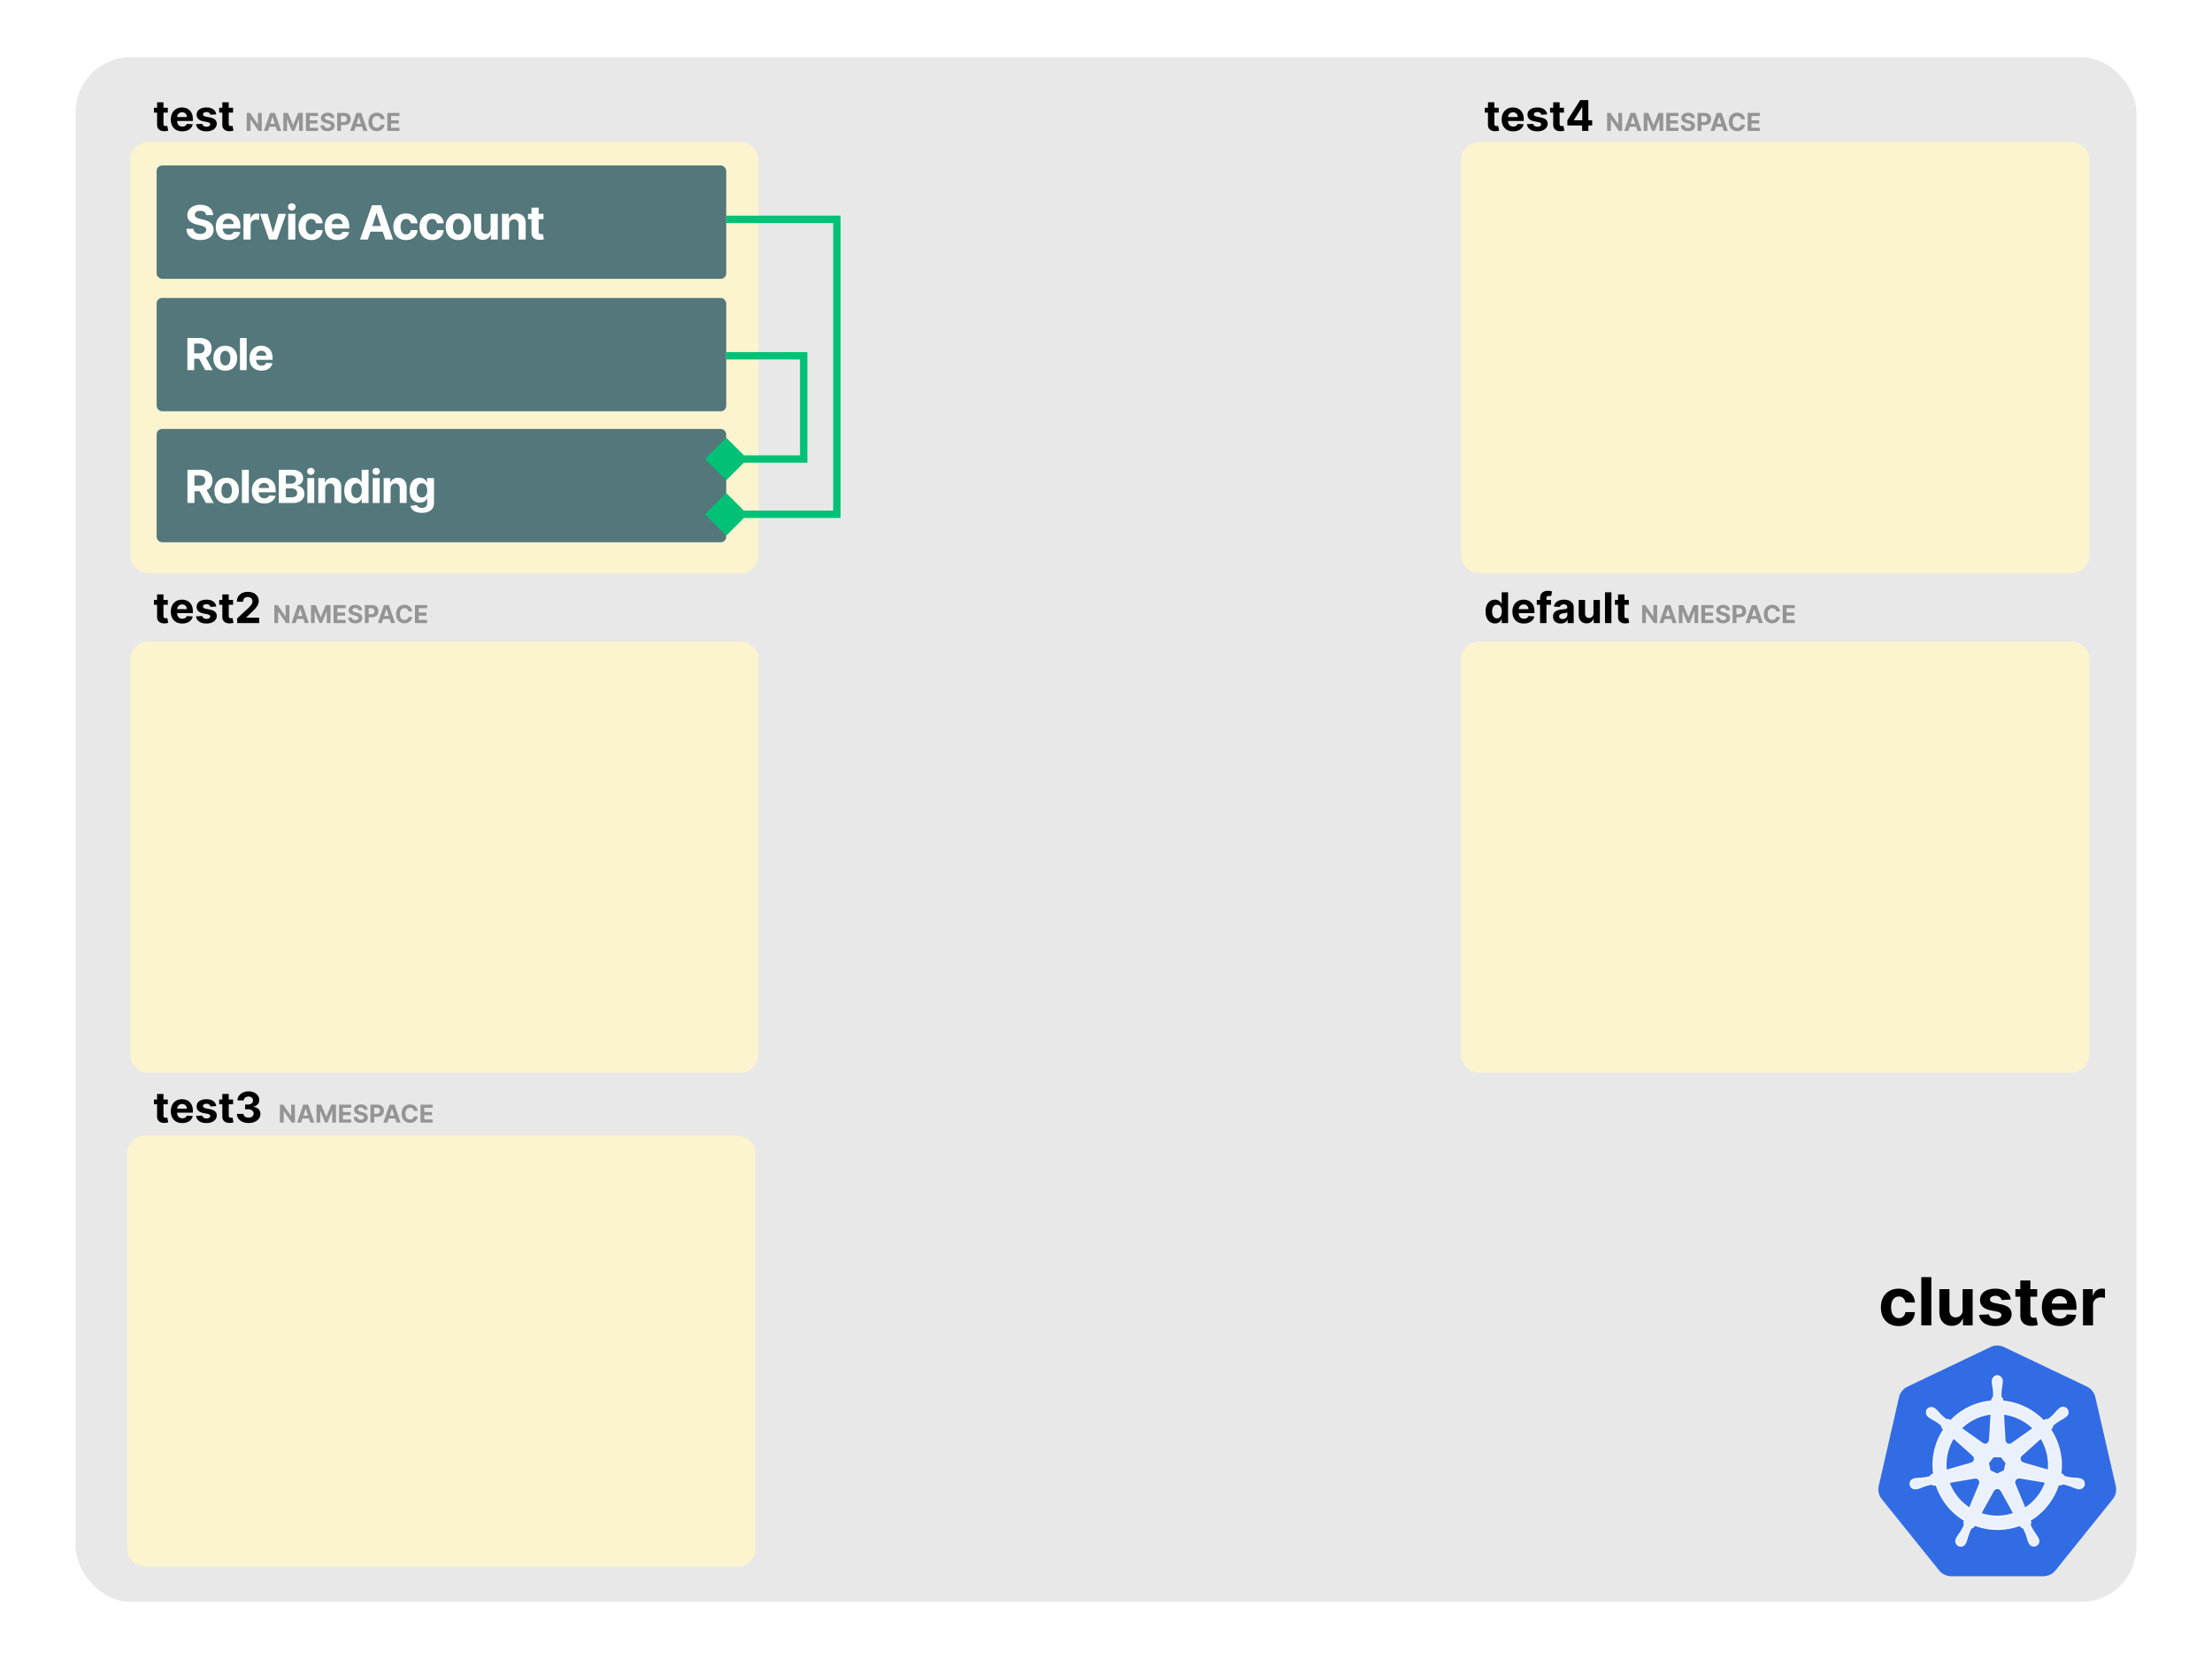
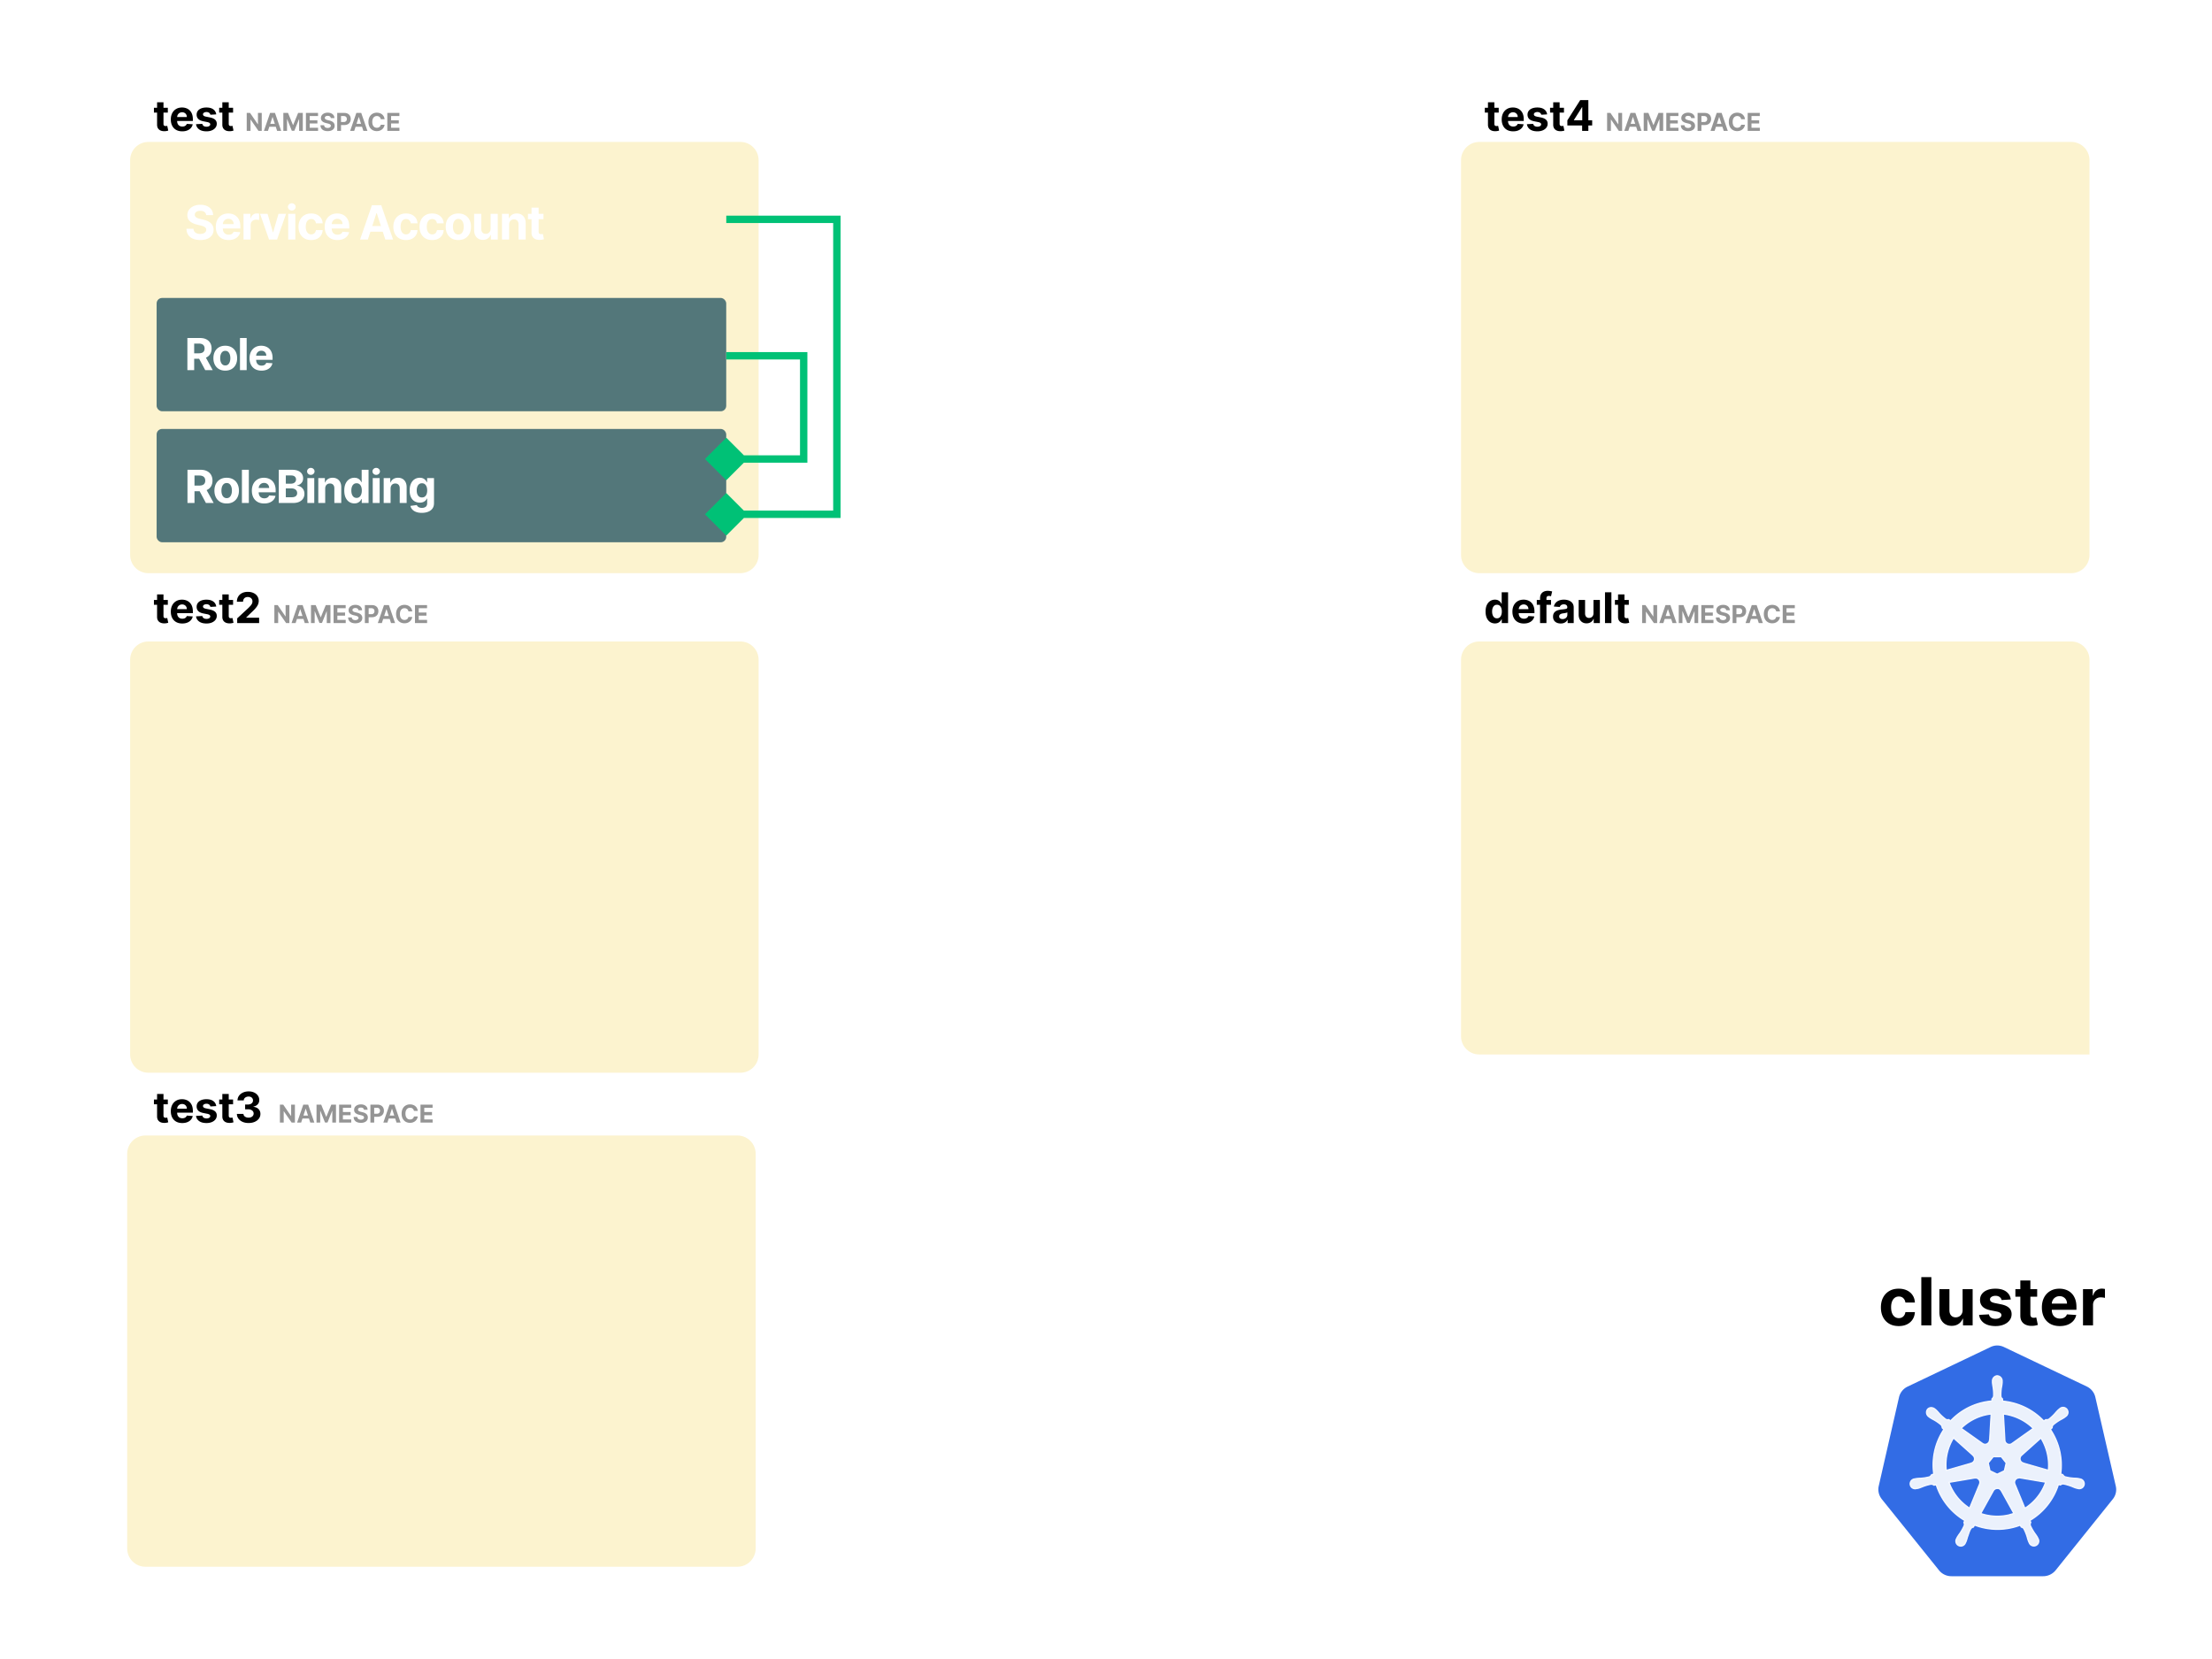
<svg xmlns="http://www.w3.org/2000/svg" viewBox="0 0 1200 900" fill="none">
  <path fill="#fff" d="M0 0h1200v900H0z" />
-   <rect x="41" y="31" width="1118" height="838" rx="30" fill="#E8E8E8" />
  <path fill-rule="evenodd" clip-rule="evenodd" d="M70.597 86.9c0-5.468 4.432-9.9 9.9-9.9H401.64c5.468 0 9.9 4.432 9.9 9.9v214.149c0 5.468-4.432 9.9-9.9 9.9H80.497c-5.468 0-9.9-4.432-9.9-9.9V86.899z" fill="#FCF3CF" />
  <rect x="84.969" y="161.637" width="309.005" height="61.481" rx="2.97" fill="#53777A" />
  <path d="M101.656 200.808v-17.439h6.88c1.317 0 2.441.236 3.372.707.936.465 1.649 1.127 2.137 1.984.494.851.741 1.853.741 3.006 0 1.158-.25 2.154-.75 2.988-.499.829-1.223 1.465-2.171 1.908-.942.442-2.083.664-3.423.664h-4.607v-2.963h4.011c.704 0 1.289-.097 1.754-.29.465-.193.812-.482 1.039-.868.233-.386.349-.866.349-1.439 0-.579-.116-1.068-.349-1.465-.227-.397-.576-.698-1.048-.902-.465-.211-1.053-.316-1.762-.316h-2.486v14.425h-3.687zm9.417-7.936l4.334 7.936h-4.07l-4.24-7.936h3.976zm11.134 8.191c-1.323 0-2.467-.281-3.432-.843a5.773 5.773 0 01-2.222-2.367c-.522-1.016-.783-2.194-.783-3.534 0-1.351.261-2.531.783-3.542a5.7 5.7 0 012.222-2.367c.965-.568 2.109-.851 3.432-.851s2.464.283 3.423.851a5.683 5.683 0 012.231 2.367c.522 1.011.783 2.191.783 3.542 0 1.34-.261 2.518-.783 3.534a5.755 5.755 0 01-2.231 2.367c-.959.562-2.1.843-3.423.843zm.017-2.81c.602 0 1.104-.17 1.507-.511.403-.346.707-.817.911-1.413.21-.596.315-1.275.315-2.035 0-.761-.105-1.439-.315-2.035-.204-.596-.508-1.067-.911-1.414-.403-.346-.905-.519-1.507-.519-.607 0-1.118.173-1.533.519-.408.347-.718.818-.928 1.414-.204.596-.306 1.274-.306 2.035 0 .76.102 1.439.306 2.035.21.596.52 1.067.928 1.413.415.341.926.511 1.533.511zm11.591-14.884v17.439h-3.627v-17.439h3.627zm8.052 17.694c-1.345 0-2.503-.272-3.474-.817a5.604 5.604 0 01-2.231-2.333c-.522-1.011-.783-2.206-.783-3.585 0-1.346.261-2.526.783-3.542a5.792 5.792 0 012.205-2.376c.954-.568 2.072-.851 3.355-.851a6.83 6.83 0 012.41.417 5.344 5.344 0 011.958 1.234c.562.551.999 1.244 1.312 2.078.312.829.468 1.799.468 2.912v.996h-11.044v-2.248h7.629c0-.522-.113-.984-.34-1.388a2.439 2.439 0 00-.945-.945c-.398-.232-.86-.349-1.388-.349-.551 0-1.039.128-1.465.383-.42.25-.749.588-.987 1.014-.239.42-.361.888-.367 1.405v2.137c0 .647.12 1.206.358 1.677a2.62 2.62 0 001.03 1.09c.443.256.968.383 1.576.383.403 0 .772-.056 1.106-.17a2.204 2.204 0 001.405-1.345l3.355.221a4.58 4.58 0 01-1.047 2.112c-.522.596-1.198 1.061-2.027 1.396-.823.329-1.774.494-2.852.494z" fill="#fff" />
-   <rect x="84.969" y="89.775" width="309.005" height="61.481" rx="2.97" fill="#53777A" />
  <path d="M111.848 116.693c-.072-.733-.384-1.302-.935-1.707-.551-.406-1.299-.609-2.244-.609-.642 0-1.184.091-1.626.272-.442.176-.781.421-1.017.736-.23.315-.345.672-.345 1.072-.012.333.057.624.209.872.157.248.372.463.645.645.272.176.587.33.944.463.358.127.739.236 1.145.327l1.671.4c.812.182 1.556.424 2.235.727a6.778 6.778 0 011.762 1.117c.496.442.881.963 1.153 1.562.279.6.421 1.287.427 2.062-.006 1.138-.296 2.126-.872 2.961-.569.83-1.392 1.475-2.47 1.935-1.072.454-2.365.681-3.879.681-1.502 0-2.81-.23-3.924-.69-1.108-.46-1.974-1.142-2.598-2.044-.617-.908-.941-2.032-.972-3.37h3.806c.043.624.221 1.145.536 1.563.321.411.748.723 1.281.935.539.206 1.147.309 1.826.309.666 0 1.244-.097 1.735-.291.496-.193.881-.463 1.153-.808.273-.345.409-.742.409-1.19 0-.418-.124-.769-.372-1.054-.243-.284-.6-.527-1.072-.726-.467-.2-1.039-.382-1.717-.545l-2.026-.509c-1.568-.382-2.806-.978-3.715-1.789-.908-.812-1.359-1.905-1.353-3.28-.006-1.126.294-2.11.899-2.952.612-.841 1.45-1.498 2.516-1.971 1.066-.472 2.277-.708 3.634-.708 1.38 0 2.585.236 3.615.708 1.035.473 1.841 1.13 2.416 1.971.575.842.872 1.817.89 2.925h-3.77zm12.141 13.525c-1.435 0-2.671-.29-3.706-.872a5.966 5.966 0 01-2.38-2.489c-.557-1.077-.836-2.352-.836-3.824 0-1.435.279-2.694.836-3.778.557-1.084 1.341-1.929 2.353-2.535 1.017-.605 2.21-.908 3.579-.908.92 0 1.777.148 2.57.445a5.71 5.71 0 012.089 1.317c.6.588 1.066 1.326 1.399 2.217.333.884.5 1.919.5 3.106v1.063h-11.781v-2.398h8.138c0-.557-.121-1.051-.363-1.481a2.598 2.598 0 00-1.008-1.008c-.424-.248-.918-.372-1.481-.372-.587 0-1.108.136-1.562.408a2.87 2.87 0 00-1.054 1.081 3.056 3.056 0 00-.39 1.499v2.28c0 .69.127 1.287.381 1.789.26.503.627.891 1.099 1.163.472.273 1.033.409 1.681.409a3.66 3.66 0 001.18-.182c.358-.121.663-.303.918-.545a2.37 2.37 0 00.581-.89l3.579.236a4.892 4.892 0 01-1.117 2.253c-.557.636-1.278 1.132-2.162 1.489-.878.352-1.893.527-3.043.527zm8.114-.272v-13.952h3.752v2.434H136c.254-.866.681-1.52 1.281-1.962.599-.448 1.29-.672 2.071-.672.194 0 .402.012.627.036.224.025.42.058.59.1v3.434a5.065 5.065 0 00-.754-.146 6.84 6.84 0 00-.881-.063c-.569 0-1.078.124-1.526.372a2.748 2.748 0 00-1.054 1.018c-.254.436-.381.938-.381 1.507v7.894h-3.87zm23.084-13.952l-4.878 13.952h-4.36l-4.878-13.952h4.088l2.897 9.982h.146l2.888-9.982h4.097zm1.165 13.952v-13.952h3.87v13.952h-3.87zm1.944-15.751c-.575 0-1.069-.19-1.48-.572-.406-.388-.609-.851-.609-1.39 0-.533.203-.99.609-1.371a2.08 2.08 0 011.48-.582c.576 0 1.066.194 1.472.582.412.381.617.838.617 1.371 0 .539-.205 1.002-.617 1.39a2.069 2.069 0 01-1.472.572zm10.515 16.023c-1.429 0-2.659-.302-3.688-.908a6.144 6.144 0 01-2.362-2.543c-.545-1.084-.817-2.332-.817-3.743 0-1.429.275-2.682.826-3.76a6.145 6.145 0 012.371-2.534c1.024-.612 2.241-.918 3.652-.918 1.217 0 2.283.221 3.197.663.914.442 1.638 1.063 2.171 1.862.533.8.827 1.738.881 2.816h-3.651c-.103-.696-.376-1.256-.818-1.68-.436-.43-1.008-.645-1.717-.645-.599 0-1.123.163-1.571.49-.442.321-.787.791-1.036 1.408-.248.618-.372 1.366-.372 2.244 0 .89.121 1.647.363 2.271.249.623.597 1.099 1.045 1.426.448.327.972.49 1.571.49a2.56 2.56 0 001.19-.272c.357-.182.651-.445.881-.791.236-.351.391-.772.464-1.262h3.651c-.061 1.066-.351 2.004-.872 2.816-.515.805-1.226 1.435-2.135 1.889-.908.454-1.983.681-3.224.681zm14.252 0c-1.435 0-2.67-.29-3.706-.872a5.978 5.978 0 01-2.38-2.489c-.557-1.077-.835-2.352-.835-3.824 0-1.435.278-2.694.835-3.778.558-1.084 1.342-1.929 2.353-2.535 1.017-.605 2.21-.908 3.579-.908.92 0 1.777.148 2.57.445.8.291 1.496.73 2.09 1.317.599.588 1.065 1.326 1.398 2.217.333.884.5 1.919.5 3.106v1.063h-11.781v-2.398h8.139c0-.557-.122-1.051-.364-1.481a2.598 2.598 0 00-1.008-1.008c-.424-.248-.917-.372-1.481-.372-.587 0-1.108.136-1.562.408a2.878 2.878 0 00-1.054 1.081 3.056 3.056 0 00-.39 1.499v2.28c0 .69.127 1.287.381 1.789.261.503.627.891 1.099 1.163.473.273 1.033.409 1.681.409.43 0 .823-.061 1.181-.182a2.45 2.45 0 00.917-.545 2.37 2.37 0 00.581-.89l3.579.236a4.883 4.883 0 01-1.117 2.253c-.557.636-1.278 1.132-2.162 1.489-.878.352-1.892.527-3.043.527zm16.499-.272h-4.215l6.422-18.603h5.069l6.413 18.603h-4.215l-4.66-14.352h-.145l-4.669 14.352zm-.263-7.312h9.955v3.07h-9.955v-3.07zm20.958 7.584c-1.429 0-2.659-.302-3.688-.908a6.144 6.144 0 01-2.362-2.543c-.545-1.084-.817-2.332-.817-3.743 0-1.429.275-2.682.826-3.76a6.145 6.145 0 012.371-2.534c1.024-.612 2.241-.918 3.652-.918 1.217 0 2.283.221 3.197.663.914.442 1.638 1.063 2.171 1.862.533.8.827 1.738.881 2.816h-3.651c-.103-.696-.376-1.256-.818-1.68-.436-.43-1.008-.645-1.717-.645-.599 0-1.123.163-1.571.49-.442.321-.787.791-1.036 1.408-.248.618-.372 1.366-.372 2.244 0 .89.121 1.647.363 2.271.249.623.597 1.099 1.045 1.426.448.327.972.49 1.571.49a2.56 2.56 0 001.19-.272c.357-.182.651-.445.881-.791.236-.351.391-.772.464-1.262h3.651c-.061 1.066-.351 2.004-.872 2.816-.515.805-1.226 1.435-2.135 1.889-.908.454-1.983.681-3.224.681zm14.198 0c-1.429 0-2.659-.302-3.688-.908a6.138 6.138 0 01-2.362-2.543c-.545-1.084-.817-2.332-.817-3.743 0-1.429.275-2.682.826-3.76a6.138 6.138 0 012.371-2.534c1.023-.612 2.241-.918 3.652-.918 1.217 0 2.282.221 3.197.663.914.442 1.638 1.063 2.171 1.862.533.8.826 1.738.881 2.816h-3.652c-.103-.696-.375-1.256-.817-1.68-.436-.43-1.008-.645-1.717-.645-.599 0-1.123.163-1.571.49-.442.321-.788.791-1.036 1.408-.248.618-.372 1.366-.372 2.244 0 .89.121 1.647.363 2.271.248.623.597 1.099 1.045 1.426.448.327.972.49 1.571.49a2.56 2.56 0 001.19-.272c.357-.182.651-.445.881-.791.236-.351.391-.772.463-1.262h3.652c-.061 1.066-.351 2.004-.872 2.816-.515.805-1.226 1.435-2.135 1.889-.908.454-1.983.681-3.224.681zm14.198 0c-1.411 0-2.632-.299-3.661-.899a6.158 6.158 0 01-2.371-2.525c-.557-1.084-.835-2.341-.835-3.77 0-1.441.278-2.7.835-3.778a6.088 6.088 0 012.371-2.526c1.029-.605 2.25-.908 3.661-.908s2.628.303 3.651.908a6.064 6.064 0 012.38 2.526c.557 1.078.836 2.337.836 3.778 0 1.429-.279 2.686-.836 3.77a6.134 6.134 0 01-2.38 2.525c-1.023.6-2.24.899-3.651.899zm.018-2.997c.642 0 1.178-.182 1.608-.545.429-.37.753-.872.971-1.508.224-.636.337-1.36.337-2.171 0-.811-.113-1.535-.337-2.171-.218-.636-.542-1.138-.971-1.508-.43-.369-.966-.554-1.608-.554-.648 0-1.193.185-1.635.554-.436.37-.766.872-.99 1.508-.218.636-.327 1.36-.327 2.171 0 .811.109 1.535.327 2.171.224.636.554 1.138.99 1.508.442.363.987.545 1.635.545zm17.497-3.216v-8.011h3.87v13.952h-3.715v-2.534h-.146a4.122 4.122 0 01-1.571 1.971c-.727.496-1.614.744-2.662.744-.932 0-1.753-.211-2.461-.635-.709-.424-1.263-1.027-1.662-1.808-.394-.781-.594-1.717-.6-2.807v-8.883h3.87v8.193c.006.824.227 1.474.663 1.953.436.478 1.02.717 1.753.717.466 0 .902-.106 1.308-.317.405-.218.732-.539.981-.963.254-.424.378-.948.372-1.572zm10.02-2.125v8.066h-3.87v-13.952h3.688v2.461h.164a3.885 3.885 0 011.553-1.925c.726-.479 1.608-.718 2.643-.718.969 0 1.814.212 2.534.636.721.424 1.281 1.029 1.681 1.817.399.781.599 1.713.599 2.797v8.884h-3.869v-8.193c.006-.854-.212-1.52-.654-1.999-.442-.484-1.051-.726-1.826-.726-.521 0-.981.112-1.381.336a2.344 2.344 0 00-.926.981c-.218.424-.33.935-.336 1.535zm18.648-5.886v2.906h-8.402v-2.906h8.402zm-6.494-3.343h3.869v13.007c0 .358.055.636.164.836a.9.9 0 00.454.409c.2.079.43.118.69.118.182 0 .364-.015.545-.045.182-.037.321-.064.418-.082l.609 2.879c-.194.061-.467.13-.818.209a6.595 6.595 0 01-1.281.155c-.932.036-1.75-.088-2.452-.373a3.426 3.426 0 01-1.626-1.326c-.387-.6-.578-1.356-.572-2.271v-13.516z" fill="#fff" />
  <rect x="84.969" y="232.7" width="309.005" height="61.481" rx="2.97" fill="#53777A" />
  <path d="M101.706 272.871v-18.019h7.109c1.361 0 2.522.243 3.484.73.968.481 1.704 1.165 2.209 2.05.51.88.765 1.915.765 3.106 0 1.197-.258 2.226-.774 3.088-.516.857-1.264 1.514-2.244 1.971-.973.458-2.152.686-3.537.686h-4.759v-3.061h4.144c.727 0 1.331-.1 1.812-.3.481-.199.839-.498 1.073-.897.241-.399.361-.894.361-1.487 0-.598-.12-1.103-.361-1.513-.234-.411-.595-.722-1.082-.933-.481-.217-1.088-.325-1.821-.325h-2.569v14.904h-3.81zm9.731-8.2l4.479 8.2h-4.206l-4.382-8.2h4.109zm11.532 8.464c-1.367 0-2.549-.29-3.546-.871a5.96 5.96 0 01-2.296-2.446c-.54-1.05-.81-2.267-.81-3.651 0-1.396.27-2.616.81-3.66a5.883 5.883 0 012.296-2.446c.997-.587 2.179-.88 3.546-.88s2.546.293 3.537.88a5.872 5.872 0 012.305 2.446c.54 1.044.809 2.264.809 3.66 0 1.384-.269 2.601-.809 3.651a5.95 5.95 0 01-2.305 2.446c-.991.581-2.17.871-3.537.871zm.017-2.903c.622 0 1.141-.176 1.558-.528.416-.358.73-.845.941-1.461.217-.616.326-1.317.326-2.103 0-.786-.109-1.487-.326-2.102-.211-.616-.525-1.103-.941-1.461-.417-.358-.936-.537-1.558-.537-.627 0-1.155.179-1.583.537-.423.358-.742.845-.959 1.461-.211.615-.317 1.316-.317 2.102 0 .786.106 1.487.317 2.103.217.616.536 1.103.959 1.461.428.352.956.528 1.583.528zm12.005-15.38v18.019h-3.748v-18.019h3.748zm8.347 18.283c-1.39 0-2.587-.282-3.59-.845a5.787 5.787 0 01-2.305-2.41c-.54-1.044-.81-2.279-.81-3.704 0-1.391.27-2.611.81-3.661.54-1.05 1.299-1.868 2.279-2.454.985-.587 2.141-.88 3.466-.88.892 0 1.722.144 2.49.431a5.521 5.521 0 012.024 1.276c.581.569 1.032 1.284 1.355 2.146.322.857.484 1.86.484 3.01v1.029h-11.412v-2.323h7.884a2.88 2.88 0 00-.352-1.434 2.534 2.534 0 00-.977-.977c-.411-.24-.889-.36-1.434-.36-.569 0-1.074.132-1.513.396a2.766 2.766 0 00-1.021 1.047 2.95 2.95 0 00-.378 1.451v2.209c0 .668.123 1.246.369 1.733a2.7 2.7 0 001.065 1.126c.457.264 1 .396 1.627.396.417 0 .798-.058 1.144-.176.346-.117.642-.293.889-.528.246-.234.434-.522.563-.862l3.467.229a4.731 4.731 0 01-1.083 2.182c-.539.616-1.237 1.097-2.094 1.443-.85.34-1.833.51-2.947.51zm7.904-.264v-18.019h7.215c1.326 0 2.431.196 3.317.589.886.393 1.552.939 1.997 1.637.446.692.669 1.49.669 2.393 0 .704-.141 1.323-.422 1.857a3.645 3.645 0 01-1.162 1.302 4.754 4.754 0 01-1.671.712v.176c.686.03 1.328.223 1.926.581a4.109 4.109 0 011.47 1.505c.375.639.563 1.402.563 2.287 0 .956-.238 1.81-.713 2.561-.469.744-1.164 1.334-2.085 1.768-.921.434-2.056.651-3.405.651h-7.699zm3.81-3.115h3.106c1.062 0 1.836-.202 2.323-.607.487-.41.73-.956.73-1.636 0-.499-.12-.939-.361-1.32a2.445 2.445 0 00-1.029-.897c-.44-.217-.965-.326-1.575-.326h-3.194v4.786zm0-7.364h2.824c.522 0 .986-.091 1.391-.273.41-.187.733-.451.967-.791.241-.341.361-.748.361-1.223 0-.651-.232-1.176-.695-1.575-.457-.399-1.109-.599-1.953-.599h-2.895v4.461zm11.686 10.479v-13.514h3.748v13.514h-3.748zm1.883-15.256a2.032 2.032 0 01-1.434-.555c-.393-.375-.59-.824-.59-1.346 0-.516.197-.959.59-1.328a2.013 2.013 0 011.434-.563c.557 0 1.032.187 1.425.563.399.369.598.812.598 1.328 0 .522-.199.971-.598 1.346-.393.37-.868.555-1.425.555zm7.801 7.443v7.813h-3.748v-13.514h3.572v2.384h.158a3.767 3.767 0 011.505-1.865c.704-.464 1.557-.695 2.56-.695.939 0 1.757.205 2.455.616.698.41 1.24.997 1.628 1.759.387.757.58 1.66.58 2.71v8.605h-3.748v-7.936c.006-.827-.205-1.472-.633-1.936-.428-.469-1.018-.704-1.769-.704-.504 0-.95.109-1.337.326a2.273 2.273 0 00-.898.95c-.211.411-.319.906-.325 1.487zm15.83 8.033c-1.027 0-1.957-.264-2.789-.792-.827-.534-1.484-1.317-1.971-2.349-.481-1.038-.722-2.311-.722-3.818 0-1.549.25-2.836.748-3.863.499-1.032 1.161-1.804 1.989-2.314a5.094 5.094 0 012.736-.774c.757 0 1.387.129 1.892.387.51.252.92.569 1.231.95.317.376.558.745.722 1.109h.114v-6.775h3.739v18.019h-3.695v-2.164h-.158a4.847 4.847 0 01-.748 1.117c-.317.364-.73.666-1.241.906-.504.241-1.12.361-1.847.361zm1.187-2.983c.605 0 1.115-.164 1.531-.492.423-.335.745-.801.968-1.399.229-.599.343-1.299.343-2.103 0-.804-.111-1.502-.334-2.094-.223-.593-.546-1.05-.968-1.373-.422-.322-.935-.484-1.54-.484-.615 0-1.135.168-1.557.502-.422.334-.742.798-.959 1.39-.217.593-.325 1.279-.325 2.059 0 .786.108 1.481.325 2.085.223.598.543 1.068.959 1.408.422.334.942.501 1.557.501zm8.769 2.763v-13.514h3.749v13.514h-3.749zm1.883-15.256a2.035 2.035 0 01-1.434-.555c-.393-.375-.589-.824-.589-1.346 0-.516.196-.959.589-1.328a2.017 2.017 0 011.434-.563c.558 0 1.033.187 1.426.563.399.369.598.812.598 1.328 0 .522-.199.971-.598 1.346-.393.37-.868.555-1.426.555zm7.802 7.443v7.813h-3.749v-13.514h3.573v2.384h.158a3.77 3.77 0 011.504-1.865c.704-.464 1.558-.695 2.561-.695.938 0 1.757.205 2.455.616.698.41 1.24.997 1.627 1.759.387.757.581 1.66.581 2.71v8.605h-3.748v-7.936c.006-.827-.205-1.472-.634-1.936-.428-.469-1.017-.704-1.768-.704-.505 0-.95.109-1.337.326a2.267 2.267 0 00-.898.95c-.211.411-.32.906-.325 1.487zm16.938 13.163c-1.214 0-2.255-.168-3.124-.502-.862-.328-1.548-.777-2.058-1.346a4.137 4.137 0 01-.995-1.918l3.467-.467c.106.27.273.523.501.757.229.235.531.422.907.563.381.147.844.22 1.39.22.815 0 1.487-.199 2.015-.598.533-.393.8-1.053.8-1.98v-2.472h-.158a3.58 3.58 0 01-.739 1.065c-.329.334-.751.607-1.267.818-.516.211-1.132.317-1.848.317-1.014 0-1.938-.235-2.771-.704-.827-.475-1.487-1.2-1.98-2.174-.487-.979-.73-2.217-.73-3.712 0-1.531.249-2.81.748-3.837.498-1.026 1.161-1.794 1.988-2.305a5.14 5.14 0 012.736-.765c.757 0 1.391.129 1.901.387.51.252.921.569 1.232.95.316.376.56.745.73 1.109h.141v-2.27h3.721v13.646c0 1.15-.281 2.112-.844 2.886s-1.343 1.355-2.341 1.742c-.991.393-2.132.59-3.422.59zm.079-8.359c.604 0 1.115-.15 1.531-.449.422-.305.745-.739.968-1.302.229-.569.343-1.249.343-2.041 0-.792-.112-1.478-.334-2.059-.223-.586-.546-1.041-.968-1.364-.423-.322-.936-.484-1.54-.484-.616 0-1.135.168-1.557.502-.423.328-.742.786-.959 1.373-.217.586-.326 1.264-.326 2.032 0 .78.109 1.455.326 2.024.223.563.542 1 .959 1.311.422.305.941.457 1.557.457z" fill="#fff" />
  <path d="M91.046 58.478v2.609h-7.54v-2.609h7.54zm-5.829-3h3.473v11.674c0 .32.05.57.147.75a.809.809 0 00.408.367c.179.07.385.106.62.106.162 0 .325-.014.488-.04.163-.033.288-.058.375-.074l.547 2.584a9.733 9.733 0 01-.734.188 5.883 5.883 0 01-1.15.138c-.837.033-1.57-.079-2.2-.334a3.072 3.072 0 01-1.46-1.19c-.348-.538-.519-1.218-.514-2.038v-12.13zM98.88 71.245c-1.288 0-2.396-.261-3.326-.783a5.36 5.36 0 01-2.136-2.234c-.5-.967-.75-2.111-.75-3.432 0-1.288.25-2.418.75-3.391a5.544 5.544 0 012.112-2.275c.913-.543 1.984-.815 3.212-.815.826 0 1.595.133 2.307.4.717.26 1.342.655 1.875 1.182.538.527.956 1.19 1.255 1.989.299.793.449 1.723.449 2.788v.954H94.054v-2.153h7.305c0-.5-.109-.942-.326-1.328a2.34 2.34 0 00-.905-.905c-.38-.223-.824-.334-1.33-.334-.526 0-.994.122-1.401.367a2.568 2.568 0 00-.946.97 2.74 2.74 0 00-.35 1.345v2.046c0 .62.114 1.155.342 1.606.234.45.562.799.986 1.043.424.245.927.367 1.508.367.386 0 .74-.054 1.06-.163.321-.109.595-.272.824-.489a2.12 2.12 0 00.521-.799l3.212.212a4.388 4.388 0 01-1.002 2.022c-.5.57-1.147 1.016-1.941 1.337-.788.315-1.698.473-2.73.473zm18.432-9.196l-3.179.196a1.642 1.642 0 00-.35-.734c-.18-.223-.416-.4-.71-.53-.288-.136-.633-.204-1.035-.204-.538 0-.992.114-1.361.343-.37.222-.555.521-.555.896 0 .3.12.552.359.759.239.206.649.372 1.231.497l2.266.456c1.218.25 2.125.652 2.723 1.207.598.554.897 1.282.897 2.185 0 .82-.242 1.54-.726 2.16-.478.62-1.136 1.103-1.973 1.451-.831.342-1.79.514-2.877.514-1.658 0-2.979-.346-3.962-1.036-.978-.695-1.552-1.641-1.72-2.837l3.415-.18c.104.506.354.892.75 1.159.397.26.905.39 1.525.39.609 0 1.098-.116 1.467-.35.375-.239.565-.546.571-.92a.96.96 0 00-.4-.775c-.26-.207-.663-.364-1.206-.473l-2.169-.432c-1.222-.245-2.133-.669-2.731-1.272-.592-.603-.888-1.372-.888-2.307 0-.804.217-1.497.652-2.079.44-.581 1.057-1.03 1.851-1.345.799-.315 1.733-.473 2.804-.473 1.581 0 2.826.335 3.734 1.003.913.668 1.445 1.579 1.597 2.73zm9.133-3.57v2.608h-7.541v-2.609h7.541zm-5.829-3h3.473v11.673c0 .32.049.57.147.75a.808.808 0 00.407.367c.18.07.386.106.62.106.163 0 .326-.014.489-.04.163-.033.288-.058.375-.074l.546 2.584a9.725 9.725 0 01-.733.188 5.896 5.896 0 01-1.15.138c-.837.033-1.571-.079-2.201-.334a3.072 3.072 0 01-1.459-1.19c-.348-.538-.519-1.218-.514-2.038v-12.13z" fill="#000" />
  <path d="M141.993 61.26V71h-1.779l-4.237-6.13h-.071V71h-2.06v-9.74h1.808l4.203 6.126h.086V61.26h2.05zm3.379 9.74h-2.206l3.362-9.74h2.654l3.357 9.74h-2.207l-2.439-7.514h-.076L145.372 71zm-.137-3.828h5.212v1.607h-5.212v-1.607zm8.476-5.911h2.54l2.682 6.543h.114l2.682-6.543h2.539V71h-1.997v-6.339h-.081l-2.52 6.291h-1.36l-2.521-6.315h-.081V71h-1.997v-9.74zM165.965 71v-9.74h6.562v1.699h-4.503v2.32h4.166v1.698h-4.166v2.325h4.522V71h-6.581zm13.483-6.938c-.039-.384-.202-.682-.49-.894-.289-.213-.68-.319-1.175-.319-.336 0-.62.048-.851.143-.232.092-.409.22-.533.385a.93.93 0 00-.18.561.798.798 0 00.109.457c.082.13.195.242.338.337.142.092.307.173.494.243.187.066.387.124.599.171l.875.21c.425.094.815.221 1.17.38.355.158.663.353.923.585.26.231.461.504.604.818.146.313.22.673.223 1.08-.003.595-.155 1.112-.456 1.55-.298.434-.73.771-1.294 1.012-.561.238-1.238.357-2.03.357-.787 0-1.471-.12-2.055-.362-.58-.24-1.033-.597-1.36-1.07-.323-.475-.493-1.063-.509-1.764h1.993c.022.327.116.6.28.818.168.216.392.379.671.49.282.108.601.162.956.162.349 0 .651-.051.908-.153.26-.1.461-.242.604-.423a.976.976 0 00.214-.623.81.81 0 00-.195-.551c-.127-.15-.314-.276-.561-.38a5.71 5.71 0 00-.899-.286l-1.06-.266c-.821-.2-1.47-.512-1.945-.937-.476-.425-.712-.997-.709-1.717-.003-.59.154-1.105.471-1.545.32-.441.759-.785 1.317-1.032.558-.248 1.192-.371 1.902-.371.723 0 1.354.123 1.893.37.542.248.964.592 1.265 1.033.301.44.457.95.466 1.53h-1.973zM182.939 71v-9.74h3.843c.738 0 1.368.142 1.887.424.52.28.917.667 1.189 1.165.276.495.414 1.065.414 1.712s-.139 1.217-.418 1.712a2.89 2.89 0 01-1.213 1.156c-.526.275-1.164.413-1.912.413h-2.449v-1.65h2.116c.397 0 .723-.068.98-.204.26-.14.453-.332.58-.576.13-.247.195-.53.195-.85 0-.324-.065-.606-.195-.847a1.302 1.302 0 00-.58-.566c-.26-.136-.59-.205-.989-.205h-1.389V71h-2.059zm9.225 0h-2.207l3.362-9.74h2.654L199.33 71h-2.207l-2.439-7.514h-.076L192.164 71zm-.138-3.828h5.212v1.607h-5.212v-1.607zm16.612-2.501h-2.083a2.043 2.043 0 00-.233-.719 1.836 1.836 0 00-.452-.542 1.989 1.989 0 00-.637-.342 2.44 2.44 0 00-.775-.119c-.505 0-.944.125-1.318.376-.374.247-.664.608-.87 1.084-.206.472-.309 1.046-.309 1.721 0 .695.103 1.278.309 1.75.209.473.501.83.875 1.07.374.241.807.362 1.298.362.276 0 .531-.037.766-.11a2.02 2.02 0 00.632-.318 1.85 1.85 0 00.457-.519c.124-.202.209-.434.257-.694l2.083.01a3.884 3.884 0 01-1.265 2.401c-.359.324-.787.58-1.284.77-.495.188-1.054.281-1.679.281-.869 0-1.645-.196-2.33-.59-.682-.393-1.221-.962-1.617-1.707-.393-.745-.59-1.647-.59-2.706 0-1.062.2-1.965.599-2.71.4-.745.942-1.313 1.627-1.703.685-.393 1.455-.59 2.311-.59.564 0 1.087.08 1.569.238.485.159.915.39 1.289.695.374.301.678.67.913 1.108.238.437.39.938.457 1.503zM210.114 71v-9.74h6.563v1.699h-4.504v2.32h4.166v1.698h-4.166v2.325h4.523V71h-6.582z" fill="#949494" />
  <path fill-rule="evenodd" clip-rule="evenodd" d="M70.597 357.9c0-5.468 4.432-9.9 9.9-9.9H401.64c5.468 0 9.9 4.432 9.9 9.9v214.149c0 5.468-4.432 9.9-9.9 9.9H80.497c-5.468 0-9.9-4.432-9.9-9.9V357.9z" fill="#FCF3CF" />
  <path d="M91.046 325.478v2.609h-7.54v-2.609h7.54zm-5.829-3h3.473v11.674c0 .321.05.571.147.75a.81.81 0 00.408.367c.179.071.385.106.62.106.162 0 .325-.014.488-.041l.375-.073.547 2.584c-.175.054-.419.117-.734.188a5.872 5.872 0 01-1.15.138c-.837.033-1.57-.079-2.2-.334a3.069 3.069 0 01-1.46-1.19c-.348-.538-.519-1.218-.514-2.038v-12.131zm13.663 15.767c-1.288 0-2.396-.261-3.326-.783a5.36 5.36 0 01-2.136-2.234c-.5-.967-.75-2.111-.75-3.432 0-1.288.25-2.418.75-3.391a5.548 5.548 0 012.112-2.275c.913-.543 1.984-.815 3.212-.815.826 0 1.595.133 2.307.4a5.128 5.128 0 011.875 1.182c.538.527.956 1.19 1.255 1.989.299.793.449 1.723.449 2.788v.954H94.054v-2.152h7.305c0-.5-.109-.943-.326-1.329a2.336 2.336 0 00-.905-.905c-.38-.223-.824-.334-1.33-.334-.526 0-.994.122-1.401.366-.402.24-.718.563-.946.971-.228.402-.345.85-.35 1.345v2.046c0 .619.114 1.155.342 1.606.234.451.562.799.986 1.043.424.245.927.367 1.508.367.386 0 .74-.054 1.06-.163.321-.109.595-.272.824-.489a2.12 2.12 0 00.521-.799l3.212.212a4.388 4.388 0 01-1.002 2.022c-.5.57-1.147 1.016-1.941 1.337-.788.315-1.698.473-2.73.473zm18.432-9.196l-3.179.196a1.64 1.64 0 00-.35-.734c-.18-.223-.416-.4-.71-.53-.288-.136-.633-.204-1.035-.204-.538 0-.992.114-1.361.343-.37.222-.555.521-.555.896 0 .299.12.552.359.758.239.207.649.373 1.231.498l2.266.456c1.218.25 2.125.652 2.723 1.207.598.554.897 1.282.897 2.185 0 .82-.242 1.54-.726 2.16-.478.619-1.136 1.103-1.973 1.451-.831.342-1.79.514-2.877.514-1.658 0-2.979-.346-3.962-1.036-.978-.695-1.552-1.641-1.72-2.837l3.415-.179c.104.505.354.891.75 1.158.397.26.905.391 1.525.391.609 0 1.098-.117 1.467-.351.375-.239.565-.546.571-.921a.96.96 0 00-.4-.774c-.26-.207-.663-.364-1.206-.473l-2.169-.432c-1.222-.245-2.133-.669-2.731-1.272-.592-.603-.888-1.372-.888-2.307 0-.804.217-1.497.652-2.079.44-.581 1.057-1.03 1.851-1.345.799-.315 1.733-.473 2.804-.473 1.581 0 2.826.334 3.734 1.003.913.668 1.445 1.579 1.597 2.731zm9.133-3.571v2.609h-7.541v-2.609h7.541zm-5.829-3h3.473v11.674c0 .321.049.571.147.75a.81.81 0 00.407.367c.18.071.386.106.62.106.163 0 .326-.014.489-.041l.375-.073.546 2.584c-.174.054-.418.117-.733.188a5.885 5.885 0 01-1.15.138c-.837.033-1.571-.079-2.201-.334a3.07 3.07 0 01-1.459-1.19c-.348-.538-.519-1.218-.514-2.038v-12.131zM128.675 338v-2.543l5.943-5.503c.505-.489.929-.93 1.271-1.321.348-.391.612-.774.791-1.149.179-.381.269-.791.269-1.231 0-.489-.111-.911-.334-1.264a2.19 2.19 0 00-.913-.823 2.86 2.86 0 00-1.313-.294c-.511 0-.956.104-1.337.31-.38.207-.674.503-.88.889-.207.386-.31.845-.31 1.377h-3.35c0-1.092.247-2.04.741-2.845.495-.804 1.188-1.426 2.079-1.867.892-.44 1.919-.66 3.082-.66 1.195 0 2.236.212 3.122.636.891.418 1.584 1 2.079 1.745.494.744.742 1.597.742 2.559 0 .631-.125 1.253-.375 1.867-.245.614-.682 1.296-1.313 2.046-.63.745-1.519 1.639-2.666 2.682L133.566 335v.114h7.011V338h-11.902z" fill="#000" />
  <path d="M156.993 328.261V338h-1.779l-4.237-6.13h-.071V338h-2.06v-9.739h1.808l4.203 6.125h.086v-6.125h2.05zm3.379 9.739h-2.206l3.362-9.739h2.654l3.357 9.739h-2.207l-2.439-7.514h-.076L160.372 338zm-.137-3.828h5.212v1.607h-5.212v-1.607zm8.476-5.911h2.54l2.682 6.543h.114l2.682-6.543h2.539V338h-1.997v-6.339h-.081l-2.52 6.291h-1.36l-2.521-6.315h-.081V338h-1.997v-9.739zM180.965 338v-9.739h6.562v1.698h-4.503v2.32h4.166v1.698h-4.166v2.325h4.522V338h-6.581zm13.483-6.938c-.039-.384-.202-.682-.49-.894-.289-.213-.68-.319-1.175-.319-.336 0-.62.048-.851.143-.232.092-.409.22-.533.385a.93.93 0 00-.18.561.799.799 0 00.109.457c.082.13.195.242.338.337.142.092.307.173.494.243.187.066.387.124.599.171l.875.209c.425.095.815.222 1.17.381.355.158.663.353.923.585.26.231.461.504.604.818.146.313.22.673.223 1.079-.003.596-.155 1.113-.456 1.55-.298.435-.73.772-1.294 1.013-.561.238-1.238.357-2.03.357-.787 0-1.471-.121-2.055-.362-.58-.24-1.033-.597-1.36-1.069-.323-.476-.493-1.064-.509-1.765h1.993a1.5 1.5 0 00.28.818c.168.216.392.379.671.49.282.108.601.162.956.162.349 0 .651-.051.908-.152.26-.102.461-.243.604-.424a.973.973 0 00.214-.623.809.809 0 00-.195-.551c-.127-.149-.314-.276-.561-.381a5.82 5.82 0 00-.899-.285l-1.06-.266c-.821-.2-1.47-.512-1.945-.937-.476-.425-.712-.997-.709-1.717-.003-.59.154-1.105.471-1.545.32-.441.759-.785 1.317-1.032.558-.248 1.192-.371 1.902-.371.723 0 1.354.123 1.893.371.542.247.964.591 1.265 1.032.301.44.457.951.466 1.531h-1.973zm3.491 6.938v-9.739h3.843c.738 0 1.368.141 1.887.423.52.279.917.667 1.189 1.165.276.495.414 1.065.414 1.712s-.139 1.218-.418 1.712c-.279.495-.684.88-1.213 1.156-.526.275-1.164.413-1.912.413h-2.449v-1.65h2.116c.397 0 .723-.068.98-.204.26-.14.453-.332.58-.576.13-.247.195-.531.195-.851 0-.323-.065-.605-.195-.846a1.302 1.302 0 00-.58-.566c-.26-.137-.59-.205-.989-.205h-1.389V338h-2.059zm9.225 0h-2.207l3.362-9.739h2.654L214.33 338h-2.207l-2.439-7.514h-.076L207.164 338zm-.138-3.828h5.212v1.607h-5.212v-1.607zm16.612-2.501h-2.083a2.049 2.049 0 00-.233-.719 1.84 1.84 0 00-.452-.542 1.982 1.982 0 00-.637-.342 2.445 2.445 0 00-.775-.119c-.505 0-.944.125-1.318.376-.374.247-.664.608-.87 1.084-.206.472-.309 1.046-.309 1.721 0 .695.103 1.278.309 1.75.209.473.501.829.875 1.07.374.241.807.362 1.298.362.276 0 .531-.037.766-.11.238-.072.448-.179.632-.318a1.85 1.85 0 00.457-.519c.124-.202.209-.434.257-.694l2.083.01a3.758 3.758 0 01-.405 1.293 3.879 3.879 0 01-.86 1.108c-.359.324-.787.58-1.284.771-.495.187-1.054.28-1.679.28-.869 0-1.645-.196-2.33-.59-.682-.393-1.221-.962-1.617-1.707-.393-.745-.59-1.647-.59-2.706 0-1.062.2-1.965.599-2.71.4-.745.942-1.313 1.627-1.703.685-.393 1.455-.589 2.311-.589a5.01 5.01 0 011.569.237c.485.159.915.39 1.289.695.374.301.678.67.913 1.108.238.437.39.938.457 1.503zm1.476 6.329v-9.739h6.563v1.698h-4.504v2.32h4.166v1.698h-4.166v2.325h4.523V338h-6.582z" fill="#949494" />
  <path fill-rule="evenodd" clip-rule="evenodd" d="M69 625.9c0-5.468 4.432-9.9 9.9-9.9h321.143c5.468 0 9.9 4.432 9.9 9.9v214.149c0 5.468-4.432 9.9-9.9 9.9H78.9c-5.468 0-9.9-4.432-9.9-9.9V625.9z" fill="#FCF3CF" />
  <path d="M91.046 596.478v2.609h-7.54v-2.609h7.54zm-5.829-3h3.473v11.674c0 .321.05.571.147.75a.81.81 0 00.408.367c.179.071.385.106.62.106.162 0 .325-.014.488-.041l.375-.073.547 2.584c-.175.054-.419.117-.734.188a5.872 5.872 0 01-1.15.138c-.837.033-1.57-.079-2.2-.334a3.069 3.069 0 01-1.46-1.19c-.348-.538-.519-1.218-.514-2.038v-12.131zm13.663 15.767c-1.288 0-2.396-.261-3.326-.783a5.36 5.36 0 01-2.136-2.234c-.5-.967-.75-2.111-.75-3.432 0-1.288.25-2.418.75-3.391a5.548 5.548 0 012.112-2.275c.913-.543 1.984-.815 3.212-.815.826 0 1.595.133 2.307.4a5.128 5.128 0 011.875 1.182c.538.527.956 1.19 1.255 1.989.299.793.449 1.723.449 2.788v.954H94.054v-2.152h7.305c0-.5-.109-.943-.326-1.329a2.336 2.336 0 00-.905-.905c-.38-.223-.824-.334-1.33-.334-.526 0-.994.122-1.401.366-.402.24-.718.563-.946.971-.228.402-.345.85-.35 1.345v2.046c0 .619.114 1.155.342 1.606.234.451.562.799.986 1.043.424.245.927.367 1.508.367.386 0 .74-.054 1.06-.163.321-.109.595-.272.824-.489a2.12 2.12 0 00.521-.799l3.212.212a4.388 4.388 0 01-1.002 2.022c-.5.57-1.147 1.016-1.941 1.337-.788.315-1.698.473-2.73.473zm18.432-9.196l-3.179.196a1.64 1.64 0 00-.35-.734c-.18-.223-.416-.4-.71-.53-.288-.136-.633-.204-1.035-.204-.538 0-.992.114-1.361.343-.37.222-.555.521-.555.896 0 .299.12.552.359.758.239.207.649.373 1.231.498l2.266.456c1.218.25 2.125.652 2.723 1.207.598.554.897 1.282.897 2.185 0 .82-.242 1.54-.726 2.16-.478.619-1.136 1.103-1.973 1.451-.831.342-1.79.514-2.877.514-1.658 0-2.979-.346-3.962-1.036-.978-.695-1.552-1.641-1.72-2.837l3.415-.179c.104.505.354.891.75 1.158.397.26.905.391 1.525.391.609 0 1.098-.117 1.467-.351.375-.239.565-.546.571-.921a.96.96 0 00-.4-.774c-.26-.207-.663-.364-1.206-.473l-2.169-.432c-1.222-.245-2.133-.669-2.731-1.272-.592-.603-.888-1.372-.888-2.307 0-.804.217-1.497.652-2.079.44-.581 1.057-1.03 1.851-1.345.799-.315 1.733-.473 2.804-.473 1.581 0 2.826.334 3.734 1.003.913.668 1.445 1.579 1.597 2.731zm9.133-3.571v2.609h-7.541v-2.609h7.541zm-5.829-3h3.473v11.674c0 .321.049.571.147.75a.81.81 0 00.407.367c.18.071.386.106.62.106.163 0 .326-.014.489-.041l.375-.073.546 2.584c-.174.054-.418.117-.733.188a5.885 5.885 0 01-1.15.138c-.837.033-1.571-.079-2.201-.334a3.07 3.07 0 01-1.459-1.19c-.348-.538-.519-1.218-.514-2.038v-12.131zm14.23 15.75c-1.218 0-2.302-.209-3.253-.627-.946-.424-1.693-1.006-2.242-1.745-.543-.745-.823-1.603-.839-2.576h3.554c.022.408.155.766.399 1.076.25.304.582.541.995.709.413.169.878.253 1.394.253.538 0 1.014-.095 1.427-.285.413-.191.736-.454.97-.791.233-.337.35-.726.35-1.166 0-.446-.125-.84-.375-1.182-.244-.348-.598-.62-1.06-.815-.456-.196-1-.294-1.63-.294h-1.557v-2.592h1.557c.533 0 1.003-.092 1.41-.277.413-.185.734-.44.962-.767.229-.331.343-.717.343-1.157 0-.419-.101-.785-.302-1.101a2.005 2.005 0 00-.831-.75c-.354-.179-.767-.269-1.24-.269-.478 0-.915.087-1.312.261-.397.169-.715.41-.954.726a1.905 1.905 0 00-.383 1.108h-3.383c.016-.962.291-1.809.823-2.543.533-.734 1.25-1.307 2.152-1.72.908-.419 1.932-.628 3.074-.628 1.152 0 2.16.209 3.024.628.864.418 1.535.984 2.014 1.695.483.707.723 1.5.717 2.381.006.935-.285 1.715-.872 2.34-.582.625-1.34 1.021-2.275 1.19v.13c1.229.158 2.163.584 2.805 1.28.646.69.967 1.554.962 2.593.005.951-.269 1.796-.824 2.535-.549.739-1.307 1.32-2.274 1.744-.968.424-2.076.636-3.326.636z" fill="#000" />
  <path d="M159.993 599.261V609h-1.779l-4.237-6.13h-.071V609h-2.06v-9.739h1.808l4.203 6.125h.086v-6.125h2.05zm3.379 9.739h-2.206l3.362-9.739h2.654l3.357 9.739h-2.207l-2.439-7.514h-.076L163.372 609zm-.137-3.828h5.212v1.607h-5.212v-1.607zm8.476-5.911h2.54l2.682 6.543h.114l2.682-6.543h2.539V609h-1.997v-6.339h-.081l-2.52 6.291h-1.36l-2.521-6.315h-.081V609h-1.997v-9.739zM183.965 609v-9.739h6.562v1.698h-4.503v2.32h4.166v1.698h-4.166v2.325h4.522V609h-6.581zm13.483-6.938c-.039-.384-.202-.682-.49-.894-.289-.213-.68-.319-1.175-.319-.336 0-.62.048-.851.143-.232.092-.409.22-.533.385a.93.93 0 00-.18.561.799.799 0 00.109.457c.082.13.195.242.338.337.142.092.307.173.494.243.187.066.387.124.599.171l.875.209c.425.095.815.222 1.17.381.355.158.663.353.923.585.26.231.461.504.604.818.146.313.22.673.223 1.079-.003.596-.155 1.113-.456 1.55-.298.435-.73.772-1.294 1.013-.561.238-1.238.357-2.03.357-.787 0-1.471-.121-2.055-.362-.58-.24-1.033-.597-1.36-1.069-.323-.476-.493-1.064-.509-1.765h1.993a1.5 1.5 0 00.28.818c.168.216.392.379.671.49.282.108.601.162.956.162.349 0 .651-.051.908-.152.26-.102.461-.243.604-.424a.973.973 0 00.214-.623.809.809 0 00-.195-.551c-.127-.149-.314-.276-.561-.381a5.82 5.82 0 00-.899-.285l-1.06-.266c-.821-.2-1.47-.512-1.945-.937-.476-.425-.712-.997-.709-1.717-.003-.59.154-1.105.471-1.545.32-.441.759-.785 1.317-1.032.558-.248 1.192-.371 1.902-.371.723 0 1.354.123 1.893.371.542.247.964.591 1.265 1.032.301.44.457.951.466 1.531h-1.973zm3.491 6.938v-9.739h3.843c.738 0 1.368.141 1.887.423.52.279.917.667 1.189 1.165.276.495.414 1.065.414 1.712s-.139 1.218-.418 1.712c-.279.495-.684.88-1.213 1.156-.526.275-1.164.413-1.912.413h-2.449v-1.65h2.116c.397 0 .723-.068.98-.204.26-.14.453-.332.58-.576.13-.247.195-.531.195-.851 0-.323-.065-.605-.195-.846a1.302 1.302 0 00-.58-.566c-.26-.137-.59-.205-.989-.205h-1.389V609h-2.059zm9.225 0h-2.207l3.362-9.739h2.654L217.33 609h-2.207l-2.439-7.514h-.076L210.164 609zm-.138-3.828h5.212v1.607h-5.212v-1.607zm16.612-2.501h-2.083a2.049 2.049 0 00-.233-.719 1.84 1.84 0 00-.452-.542 1.982 1.982 0 00-.637-.342 2.445 2.445 0 00-.775-.119c-.505 0-.944.125-1.318.376-.374.247-.664.608-.87 1.084-.206.472-.309 1.046-.309 1.721 0 .695.103 1.278.309 1.75.209.473.501.829.875 1.07.374.241.807.362 1.298.362.276 0 .531-.037.766-.11.238-.072.448-.179.632-.318a1.85 1.85 0 00.457-.519c.124-.202.209-.434.257-.694l2.083.01a3.758 3.758 0 01-.405 1.293 3.879 3.879 0 01-.86 1.108c-.359.324-.787.58-1.284.771-.495.187-1.054.28-1.679.28-.869 0-1.645-.196-2.33-.59-.682-.393-1.221-.962-1.617-1.707-.393-.745-.59-1.647-.59-2.706 0-1.062.2-1.965.599-2.71.4-.745.942-1.313 1.627-1.703.685-.393 1.455-.589 2.311-.589a5.01 5.01 0 011.569.237c.485.159.915.39 1.289.695.374.301.678.67.913 1.108.238.437.39.938.457 1.503zm1.476 6.329v-9.739h6.563v1.698h-4.504v2.32h4.166v1.698h-4.166v2.325h4.523V609h-6.582z" fill="#949494" />
  <path fill-rule="evenodd" clip-rule="evenodd" d="M792.597 86.9c0-5.468 4.432-9.9 9.9-9.9h321.143c5.47 0 9.9 4.432 9.9 9.9v214.149c0 5.468-4.43 9.9-9.9 9.9H802.497c-5.468 0-9.9-4.432-9.9-9.9V86.899z" fill="#FCF3CF" />
  <path d="M813.046 58.478v2.609h-7.541v-2.609h7.541zm-5.829-3h3.473v11.674c0 .32.049.57.147.75a.81.81 0 00.408.367c.179.07.385.106.619.106.163 0 .326-.014.489-.04.163-.033.288-.058.375-.074l.546 2.584a9.599 9.599 0 01-.733.188 5.886 5.886 0 01-1.15.138c-.837.033-1.57-.079-2.201-.334a3.072 3.072 0 01-1.459-1.19c-.348-.538-.519-1.218-.514-2.038v-12.13zm13.663 15.767c-1.288 0-2.396-.261-3.326-.783a5.36 5.36 0 01-2.136-2.234c-.5-.967-.75-2.111-.75-3.432 0-1.288.25-2.418.75-3.391a5.543 5.543 0 012.112-2.275c.913-.543 1.984-.815 3.212-.815.826 0 1.595.133 2.307.4.717.26 1.342.655 1.875 1.182.538.527.956 1.19 1.255 1.989.299.793.449 1.723.449 2.788v.954h-10.574v-2.153h7.305c0-.5-.109-.942-.326-1.328a2.34 2.34 0 00-.905-.905c-.381-.223-.824-.334-1.329-.334a2.67 2.67 0 00-1.402.367 2.568 2.568 0 00-.946.97c-.228.402-.345.85-.35 1.345v2.046c0 .62.114 1.155.342 1.606.234.45.562.799.986 1.043.424.245.927.367 1.508.367.386 0 .74-.054 1.06-.163.321-.109.595-.272.824-.489a2.12 2.12 0 00.521-.799l3.212.212a4.388 4.388 0 01-1.002 2.022c-.5.57-1.147 1.016-1.941 1.337-.788.315-1.698.473-2.731.473zm18.432-9.196l-3.179.196a1.642 1.642 0 00-.35-.734c-.18-.223-.416-.4-.71-.53-.288-.136-.633-.204-1.035-.204-.538 0-.992.114-1.361.343-.37.222-.555.521-.555.896 0 .3.12.552.359.759.239.206.649.372 1.231.497l2.266.456c1.218.25 2.125.652 2.723 1.207.598.554.897 1.282.897 2.185 0 .82-.242 1.54-.726 2.16-.478.62-1.136 1.103-1.973 1.451-.831.342-1.79.514-2.877.514-1.658 0-2.979-.346-3.962-1.036-.978-.695-1.552-1.641-1.72-2.837l3.415-.18c.104.506.354.892.75 1.159.397.26.905.39 1.525.39.609 0 1.098-.116 1.467-.35.375-.239.565-.546.571-.92a.96.96 0 00-.4-.775c-.26-.207-.663-.364-1.206-.473l-2.169-.432c-1.222-.245-2.133-.669-2.731-1.272-.592-.603-.888-1.372-.888-2.307 0-.804.217-1.497.652-2.079.44-.581 1.057-1.03 1.851-1.345.799-.315 1.733-.473 2.804-.473 1.581 0 2.826.335 3.734 1.003.913.668 1.445 1.579 1.597 2.73zm9.133-3.57v2.608h-7.541v-2.609h7.541zm-5.829-3h3.473v11.673c0 .32.049.57.147.75a.808.808 0 00.407.367c.18.07.386.106.62.106.163 0 .326-.014.489-.04.163-.033.288-.058.375-.074l.546 2.584a9.725 9.725 0 01-.733.188 5.896 5.896 0 01-1.15.138c-.837.033-1.571-.079-2.201-.334a3.072 3.072 0 01-1.459-1.19c-.348-.538-.519-1.218-.514-2.038v-12.13zm7.671 12.586v-2.78l6.97-10.98h2.397v3.847h-1.418l-4.394 6.954v.13h9.905v2.83h-13.46zM858.301 71v-3.783l.065-1.23V54.303h3.31V71h-3.375z" fill="#000" />
  <path d="M879.993 61.26V71h-1.779l-4.237-6.13h-.071V71h-2.06v-9.74h1.808l4.203 6.126h.086V61.26h2.05zm3.379 9.74h-2.206l3.362-9.74h2.654l3.357 9.74h-2.207l-2.439-7.514h-.076L883.372 71zm-.137-3.828h5.212v1.607h-5.212v-1.607zm8.476-5.911h2.54l2.682 6.543h.114l2.682-6.543h2.539V71h-1.997v-6.339h-.081l-2.52 6.291h-1.36l-2.521-6.315h-.081V71h-1.997v-9.74zM903.965 71v-9.74h6.562v1.699h-4.503v2.32h4.166v1.698h-4.166v2.325h4.522V71h-6.581zm13.483-6.938c-.039-.384-.202-.682-.49-.894-.289-.213-.68-.319-1.175-.319-.336 0-.62.048-.851.143-.232.092-.409.22-.533.385a.93.93 0 00-.18.561.798.798 0 00.109.457c.082.13.195.242.338.337.142.092.307.173.494.243.187.066.387.124.599.171l.875.21c.425.094.815.221 1.17.38.355.158.663.353.923.585.26.231.461.504.604.818.146.313.22.673.223 1.08-.003.595-.155 1.112-.456 1.55-.298.434-.73.771-1.294 1.012-.561.238-1.238.357-2.03.357-.787 0-1.471-.12-2.055-.362-.58-.24-1.033-.597-1.36-1.07-.323-.475-.493-1.063-.509-1.764h1.993c.022.327.116.6.28.818.168.216.392.379.671.49.282.108.601.162.956.162.349 0 .651-.051.908-.153.26-.1.461-.242.604-.423a.976.976 0 00.214-.623.81.81 0 00-.195-.551c-.127-.15-.314-.276-.561-.38a5.71 5.71 0 00-.899-.286l-1.06-.266c-.821-.2-1.47-.512-1.945-.937-.476-.425-.712-.997-.709-1.717-.003-.59.154-1.105.471-1.545.32-.441.759-.785 1.317-1.032.558-.248 1.192-.371 1.902-.371.723 0 1.354.123 1.893.37.542.248.964.592 1.265 1.033.301.44.457.95.466 1.53h-1.973zM920.939 71v-9.74h3.843c.738 0 1.368.142 1.887.424.52.28.917.667 1.189 1.165.276.495.414 1.065.414 1.712s-.139 1.217-.418 1.712a2.89 2.89 0 01-1.213 1.156c-.526.275-1.164.413-1.912.413h-2.449v-1.65h2.116c.397 0 .723-.068.98-.204.26-.14.453-.332.58-.576.13-.247.195-.53.195-.85 0-.324-.065-.606-.195-.847a1.302 1.302 0 00-.58-.566c-.26-.136-.59-.205-.989-.205h-1.389V71h-2.059zm9.225 0h-2.207l3.362-9.74h2.654L937.33 71h-2.207l-2.439-7.514h-.076L930.164 71zm-.138-3.828h5.212v1.607h-5.212v-1.607zm16.612-2.501h-2.083a2.043 2.043 0 00-.233-.719 1.836 1.836 0 00-.452-.542 1.989 1.989 0 00-.637-.342 2.44 2.44 0 00-.775-.119c-.505 0-.944.125-1.318.376-.374.247-.664.608-.87 1.084-.206.472-.309 1.046-.309 1.721 0 .695.103 1.278.309 1.75.209.473.501.83.875 1.07.374.241.807.362 1.298.362.276 0 .531-.037.766-.11a2.02 2.02 0 00.632-.318 1.85 1.85 0 00.457-.519c.124-.202.209-.434.257-.694l2.083.01a3.884 3.884 0 01-1.265 2.401c-.359.324-.787.58-1.284.77-.495.188-1.054.281-1.679.281-.869 0-1.645-.196-2.33-.59-.682-.393-1.221-.962-1.617-1.707-.393-.745-.59-1.647-.59-2.706 0-1.062.2-1.965.599-2.71.4-.745.942-1.313 1.627-1.703.685-.393 1.455-.59 2.311-.59.564 0 1.087.08 1.569.238.485.159.915.39 1.289.695.374.301.678.67.913 1.108.238.437.39.938.457 1.503zM948.114 71v-9.74h6.563v1.699h-4.504v2.32h4.166v1.698h-4.166v2.325h4.523V71h-6.582z" fill="#949494" />
-   <path fill-rule="evenodd" clip-rule="evenodd" d="M792.597 357.9c0-5.468 4.432-9.9 9.9-9.9h321.143c5.47 0 9.9 4.432 9.9 9.9v214.149c0 5.468-4.43 9.9-9.9 9.9H802.497c-5.468 0-9.9-4.432-9.9-9.9V357.9z" fill="#FCF3CF" />
+   <path fill-rule="evenodd" clip-rule="evenodd" d="M792.597 357.9c0-5.468 4.432-9.9 9.9-9.9h321.143c5.47 0 9.9 4.432 9.9 9.9v214.149H802.497c-5.468 0-9.9-4.432-9.9-9.9V357.9z" fill="#FCF3CF" />
  <path d="M811 338.204a4.726 4.726 0 01-2.584-.734c-.767-.494-1.375-1.22-1.826-2.177-.446-.961-.669-2.141-.669-3.538 0-1.434.231-2.627.693-3.578.462-.957 1.076-1.672 1.843-2.144a4.71 4.71 0 012.535-.718c.701 0 1.285.12 1.753.359.472.234.853.527 1.141.88.293.348.516.691.668 1.028h.106v-6.278h3.465V338h-3.424v-2.005h-.147a4.48 4.48 0 01-.693 1.035 3.437 3.437 0 01-1.149.84c-.467.222-1.038.334-1.712.334zm1.101-2.764c.559 0 1.032-.152 1.418-.456.391-.31.69-.742.897-1.296.212-.555.318-1.204.318-1.949 0-.744-.104-1.391-.31-1.94-.207-.549-.506-.973-.897-1.272-.391-.299-.867-.448-1.426-.448-.571 0-1.052.155-1.443.464-.392.31-.688.74-.889 1.289-.201.548-.302 1.184-.302 1.907 0 .728.101 1.372.302 1.932.207.555.503.989.889 1.305.391.309.872.464 1.443.464zm14.586 2.805c-1.288 0-2.397-.261-3.326-.783a5.36 5.36 0 01-2.136-2.234c-.5-.967-.75-2.111-.75-3.432 0-1.288.25-2.418.75-3.391a5.55 5.55 0 012.111-2.275c.913-.543 1.984-.815 3.212-.815.826 0 1.595.133 2.307.4a5.112 5.112 0 011.875 1.182c.538.527.957 1.19 1.256 1.989.299.793.448 1.723.448 2.788v.954h-10.573v-2.152h7.304c0-.5-.109-.943-.326-1.329a2.33 2.33 0 00-.905-.905c-.38-.223-.823-.334-1.329-.334-.527 0-.994.122-1.402.366-.402.24-.717.563-.946.971-.228.402-.345.85-.35 1.345v2.046c0 .619.114 1.155.342 1.606.234.451.563.799.987 1.043.424.245.926.367 1.508.367.386 0 .739-.054 1.06-.163a2.21 2.21 0 00.823-.489c.228-.217.402-.484.522-.799l3.212.212a4.39 4.39 0 01-1.003 2.022c-.5.57-1.147 1.016-1.94 1.337-.788.315-1.699.473-2.731.473zm14.747-12.767v2.609h-7.728v-2.609h7.728zM835.475 338v-13.427c0-.907.176-1.66.53-2.258a3.402 3.402 0 011.467-1.345c.62-.299 1.324-.448 2.112-.448.532 0 1.019.041 1.459.122.445.082.777.155.994.22l-.619 2.609a4.256 4.256 0 00-.506-.122 3.146 3.146 0 00-.603-.058c-.511 0-.867.12-1.068.359-.201.234-.301.563-.301.987V338h-3.465zm11.203.236c-.799 0-1.511-.138-2.136-.415a3.448 3.448 0 01-1.484-1.248c-.358-.554-.538-1.244-.538-2.07 0-.696.128-1.28.384-1.753a3.097 3.097 0 011.043-1.141c.44-.288.94-.506 1.5-.652.565-.147 1.158-.25 1.777-.31a45.38 45.38 0 001.761-.212c.446-.071.769-.174.97-.31.201-.136.302-.337.302-.603v-.049c0-.516-.163-.916-.489-1.199-.321-.282-.778-.423-1.37-.423-.625 0-1.122.138-1.492.415a1.912 1.912 0 00-.733 1.027l-3.212-.26a4.355 4.355 0 01.962-1.973c.478-.56 1.095-.989 1.85-1.288.761-.305 1.641-.457 2.641-.457.696 0 1.362.082 1.998.245a5.226 5.226 0 011.703.758c.5.342.895.783 1.183 1.321.288.532.432 1.171.432 1.915V338h-3.294v-1.736h-.098c-.201.391-.47.736-.807 1.035a3.76 3.76 0 01-1.214.693c-.473.163-1.019.244-1.639.244zm.995-2.396c.51 0 .962-.101 1.353-.302.391-.206.698-.484.921-.831.223-.348.334-.742.334-1.183v-1.328c-.108.07-.258.136-.448.195a7.92 7.92 0 01-.628.155 28.55 28.55 0 01-.701.122l-.636.09a4.34 4.34 0 00-1.068.285c-.304.131-.54.308-.709.53-.168.218-.253.49-.253.816 0 .472.172.834.514 1.084.348.244.788.367 1.321.367zm16.781-3.172v-7.19h3.473V338h-3.335v-2.274h-.13a3.707 3.707 0 01-1.41 1.769c-.653.445-1.449.668-2.389.668-.837 0-1.573-.19-2.209-.571-.636-.38-1.133-.921-1.492-1.622-.353-.701-.533-1.541-.538-2.519v-7.973h3.473v7.354c.005.739.204 1.323.595 1.752.391.43.916.644 1.573.644.419 0 .81-.095 1.174-.285.364-.196.658-.484.881-.864.228-.381.339-.851.334-1.411zm9.723-11.364V338h-3.473v-16.696h3.473zm9.443 4.174v2.609h-7.541v-2.609h7.541zm-5.829-3h3.473v11.674c0 .321.048.571.146.75a.812.812 0 00.408.367c.179.071.386.106.619.106.164 0 .327-.014.49-.041l.375-.073.546 2.584c-.174.054-.419.117-.734.188a5.864 5.864 0 01-1.149.138c-.837.033-1.571-.079-2.201-.334a3.072 3.072 0 01-1.46-1.19c-.347-.538-.519-1.218-.513-2.038v-12.131z" fill="#000" />
  <path d="M898.993 328.261V338h-1.779l-4.237-6.13h-.071V338h-2.06v-9.739h1.808l4.203 6.125h.086v-6.125h2.05zm3.379 9.739h-2.206l3.362-9.739h2.654l3.357 9.739h-2.207l-2.439-7.514h-.076L902.372 338zm-.137-3.828h5.212v1.607h-5.212v-1.607zm8.476-5.911h2.54l2.682 6.543h.114l2.682-6.543h2.539V338h-1.997v-6.339h-.081l-2.52 6.291h-1.36l-2.521-6.315h-.081V338h-1.997v-9.739zM922.965 338v-9.739h6.562v1.698h-4.503v2.32h4.166v1.698h-4.166v2.325h4.522V338h-6.581zm13.483-6.938c-.039-.384-.202-.682-.49-.894-.289-.213-.68-.319-1.175-.319-.336 0-.62.048-.851.143-.232.092-.409.22-.533.385a.93.93 0 00-.18.561.799.799 0 00.109.457c.082.13.195.242.338.337.142.092.307.173.494.243.187.066.387.124.599.171l.875.209c.425.095.815.222 1.17.381.355.158.663.353.923.585.26.231.461.504.604.818.146.313.22.673.223 1.079-.003.596-.155 1.113-.456 1.55-.298.435-.73.772-1.294 1.013-.561.238-1.238.357-2.03.357-.787 0-1.471-.121-2.055-.362-.58-.24-1.033-.597-1.36-1.069-.323-.476-.493-1.064-.509-1.765h1.993a1.5 1.5 0 00.28.818c.168.216.392.379.671.49.282.108.601.162.956.162.349 0 .651-.051.908-.152.26-.102.461-.243.604-.424a.973.973 0 00.214-.623.809.809 0 00-.195-.551c-.127-.149-.314-.276-.561-.381a5.82 5.82 0 00-.899-.285l-1.06-.266c-.821-.2-1.47-.512-1.945-.937-.476-.425-.712-.997-.709-1.717-.003-.59.154-1.105.471-1.545.32-.441.759-.785 1.317-1.032.558-.248 1.192-.371 1.902-.371.723 0 1.354.123 1.893.371.542.247.964.591 1.265 1.032.301.44.457.951.466 1.531h-1.973zm3.491 6.938v-9.739h3.843c.738 0 1.368.141 1.887.423.52.279.917.667 1.189 1.165.276.495.414 1.065.414 1.712s-.139 1.218-.418 1.712c-.279.495-.684.88-1.213 1.156-.526.275-1.164.413-1.912.413h-2.449v-1.65h2.116c.397 0 .723-.068.98-.204.26-.14.453-.332.58-.576.13-.247.195-.531.195-.851 0-.323-.065-.605-.195-.846a1.302 1.302 0 00-.58-.566c-.26-.137-.59-.205-.989-.205h-1.389V338h-2.059zm9.225 0h-2.207l3.362-9.739h2.654L956.33 338h-2.207l-2.439-7.514h-.076L949.164 338zm-.138-3.828h5.212v1.607h-5.212v-1.607zm16.612-2.501h-2.083a2.049 2.049 0 00-.233-.719 1.84 1.84 0 00-.452-.542 1.982 1.982 0 00-.637-.342 2.445 2.445 0 00-.775-.119c-.505 0-.944.125-1.318.376-.374.247-.664.608-.87 1.084-.206.472-.309 1.046-.309 1.721 0 .695.103 1.278.309 1.75.209.473.501.829.875 1.07.374.241.807.362 1.298.362.276 0 .531-.037.766-.11.238-.072.448-.179.632-.318a1.85 1.85 0 00.457-.519c.124-.202.209-.434.257-.694l2.083.01a3.758 3.758 0 01-.405 1.293 3.879 3.879 0 01-.86 1.108c-.359.324-.787.58-1.284.771-.495.187-1.054.28-1.679.28-.869 0-1.645-.196-2.33-.59-.682-.393-1.221-.962-1.617-1.707-.393-.745-.59-1.647-.59-2.706 0-1.062.2-1.965.599-2.71.4-.745.942-1.313 1.627-1.703.685-.393 1.455-.589 2.311-.589a5.01 5.01 0 011.569.237c.485.159.915.39 1.289.695.374.301.678.67.913 1.108.238.437.39.938.457 1.503zm1.476 6.329v-9.739h6.563v1.698h-4.504v2.32h4.166v1.698h-4.166v2.325h4.523V338h-6.582z" fill="#949494" />
  <g clip-path="url(#clip0_3_564)">
    <path d="M1083.1 729.919a8.635 8.635 0 00-3.32.879l-44.93 21.43a8.52 8.52 0 00-4.64 5.773l-10.99 48.097a8.289 8.289 0 001.21 6.559c.15.233.31.459.48.677l31.04 38.595a8.585 8.585 0 006.7 3.16h49.79c2.6.005 5.07-1.209 6.71-3.196l31.02-38.604a8.265 8.265 0 001.61-7.199l-11.07-48.138a8.532 8.532 0 00-4.63-5.772l-44.86-21.378a8.6 8.6 0 00-4.16-.883h.04z" fill="#326CE5" />
    <path d="M1083.51 746.31a2.84 2.84 0 00-2.64 2.983v.758c.07.859.2 1.709.37 2.552.25 1.613.34 3.247.26 4.878-.15.536-.45 1.02-.87 1.39l-.06 1.137a34.8 34.8 0 00-4.85.75 34.531 34.531 0 00-17.56 10.018l-.96-.686a2.1 2.1 0 01-1.6-.161 25.118 25.118 0 01-3.61-3.265 22.77 22.77 0 00-1.76-1.875l-.6-.475a3.224 3.224 0 00-1.87-.706 2.584 2.584 0 00-2.14.952 2.848 2.848 0 00.66 3.962l.56.444c.72.476 1.46.911 2.23 1.302 1.42.794 2.77 1.725 4.02 2.822.32.456.5.992.53 1.548l.88.806a34.753 34.753 0 00-5.47 24.212l-1.13.322c-.29.468-.68.867-1.15 1.161-1.58.421-3.19.687-4.82.794-.86.018-1.72.085-2.58.202l-.71.161h-.08c-.5.069-.96.274-1.35.592-.38.318-.67.737-.83 1.21-.17.473-.19.981-.08 1.469.11.488.35.935.7 1.292a2.7 2.7 0 002.76.666h.05l.73-.081c.81-.242 1.62-.54 2.41-.879a25.136 25.136 0 014.68-1.37c.56.032 1.09.221 1.54.544l1.21-.202a34.932 34.932 0 0015.48 19.362l-.49 1.028c.22.472.31.996.24 1.516a26.472 26.472 0 01-2.43 4.402c-.52.688-1 1.405-1.44 2.149l-.35.725a2.72 2.72 0 00-.36 1.421c.02.497.17.982.44 1.399a2.686 2.686 0 002.54 1.216c.5-.056.97-.248 1.36-.556.4-.307.7-.718.87-1.186l.34-.685c.3-.806.56-1.629.77-2.459.71-1.762 1.1-3.653 2.08-4.822.32-.299.72-.496 1.15-.564l.6-1.1a34.762 34.762 0 0024.78.06l.54 1.028c.55.081 1.04.383 1.37.826a25.428 25.428 0 011.84 4.515c.21.836.47 1.658.78 2.463l.33.686c.18.466.48.874.87 1.18.4.305.87.496 1.36.551.5.054 1-.029 1.45-.241.45-.213.83-.546 1.11-.962a2.693 2.693 0 00.06-2.826l-.35-.726c-.44-.74-.92-1.455-1.44-2.14a28.066 28.066 0 01-2.42-4.261 2.13 2.13 0 01-.03-.834c.05-.277.15-.542.3-.779a8.541 8.541 0 01-.44-1.084 34.989 34.989 0 0015.41-19.431l1.14.202a2.14 2.14 0 011.51-.557c1.6.307 3.16.807 4.68 1.371.79.363 1.59.669 2.41.927.19.053.48.097.69.149h.06c.47.154.98.173 1.47.054a2.691 2.691 0 001.99-2.014c.11-.487.09-.996-.07-1.47a2.81 2.81 0 00-.84-1.21 2.722 2.722 0 00-1.36-.588l-.78-.186c-.85-.116-1.71-.184-2.58-.201a24.548 24.548 0 01-4.81-.794 3.03 3.03 0 01-1.16-1.161l-1.09-.323a34.872 34.872 0 00-5.59-24.159l.95-.879c-.04-.552.14-1.1.5-1.524a25.465 25.465 0 013.99-2.805 22.37 22.37 0 002.23-1.303l.59-.475a2.69 2.69 0 001-1.114c.23-.459.31-.971.26-1.478a2.804 2.804 0 00-.57-1.387 2.747 2.747 0 00-1.23-.867c-.48-.167-1-.195-1.49-.08-.5.114-.95.367-1.31.729l-.6.476c-.62.591-1.21 1.216-1.76 1.874a25.341 25.341 0 01-3.52 3.318c-.52.21-1.08.272-1.63.178l-1.02.725a35.216 35.216 0 00-22.31-10.763c0-.403-.06-1.008-.06-1.198a2.081 2.081 0 01-.88-1.338c-.06-1.628.04-3.257.3-4.866.18-.846.3-1.693.38-2.551v-.807a2.841 2.841 0 00-2.65-2.983l-.03-.02zm-3.36 20.825l-.81 14.082h-.06c-.04.87-.55 1.612-1.34 2.031-.78.42-1.72.295-2.42-.217l-11.55-8.184a27.683 27.683 0 0113.32-7.252c.94-.202 1.89-.355 2.85-.46h.01zm6.72 0a27.916 27.916 0 0116.09 7.757l-11.45 8.131a2.365 2.365 0 01-3.84-1.822l-.8-14.066zm-27.09 13.009l10.56 9.425v.061c.66.572.95 1.463.75 2.314-.19.85-.84 1.524-1.68 1.753v.041l-13.55 3.898a27.692 27.692 0 013.92-17.496v.004zm47.38 0a28.132 28.132 0 014.04 17.444l-13.57-3.911v-.052c-.85-.23-1.5-.903-1.69-1.754-.18-.85.1-1.733.75-2.314l10.49-9.38-.02-.033zm-25.82 10.159h4.33l2.64 3.354-.96 4.193-3.89 1.866-3.89-1.866-.91-4.193 2.68-3.354zm13.85 11.441c.18-.02.4-.02.54 0l13.98 2.358c-2.02 5.805-6 10.763-11.19 14.081l-5.4-13.077a2.398 2.398 0 01.17-2.183c.2-.323.48-.594.8-.789.33-.194.7-.308 1.08-.33l.02-.06zm-23.48.06a2.37 2.37 0 011.95 1.081c.44.661.5 1.491.19 2.217v.052l-5.37 12.973a27.694 27.694 0 01-11.11-13.936l13.85-2.35c.15-.017.31-.017.47 0l.02-.037zm11.71 5.644c.44-.014.88.095 1.26.314s.69.54.9.928h.06l6.83 12.323-2.73.806a27.788 27.788 0 01-15.15-.782l6.85-12.323a2.383 2.383 0 012.02-1.189l-.04-.077z" fill="#fff" fill-opacity="0.9" stroke="#fff" stroke-opacity="0.9" stroke-width=".607" />
  </g>
  <path d="M1030.05 719.384c-2.02 0-3.75-.427-5.19-1.279-1.45-.861-2.55-2.054-3.33-3.579-.77-1.526-1.15-3.282-1.15-5.267 0-2.012.39-3.776 1.16-5.293.79-1.526 1.9-2.715 3.34-3.567 1.44-.861 3.15-1.291 5.14-1.291 1.71 0 3.21.311 4.5.933 1.29.622 2.31 1.496 3.06 2.621s1.16 2.446 1.24 3.963h-5.14c-.15-.98-.53-1.768-1.15-2.365-.62-.605-1.42-.908-2.42-.908-.84 0-1.58.23-2.21.691-.62.451-1.11 1.112-1.46 1.981-.35.869-.52 1.922-.52 3.158 0 1.253.17 2.318.51 3.196.35.878.84 1.547 1.47 2.007.63.46 1.37.69 2.21.69.62 0 1.18-.128 1.67-.383.51-.256.92-.627 1.24-1.112.34-.495.55-1.087.66-1.777h5.14c-.09 1.5-.5 2.821-1.23 3.963-.73 1.133-1.73 2.02-3.01 2.659-1.27.639-2.79.959-4.53.959zm17.7-26.566V719h-5.45v-26.182h5.45zm16.95 17.821v-11.275h5.45V719h-5.23v-3.567h-.2a5.797 5.797 0 01-2.22 2.774c-1.02.699-2.27 1.049-3.74 1.049-1.31 0-2.47-.299-3.47-.895-.99-.597-1.77-1.445-2.34-2.544-.55-1.1-.83-2.416-.84-3.951v-12.502h5.45v11.531c.01 1.159.32 2.075.93 2.748.61.674 1.44 1.01 2.47 1.01.65 0 1.27-.149 1.84-.447a3.527 3.527 0 001.38-1.355c.36-.597.53-1.334.52-2.212zm26.14-5.676l-4.98.307c-.09-.426-.27-.81-.55-1.151a2.911 2.911 0 00-1.11-.831c-.46-.213-1-.319-1.63-.319-.84 0-1.55.179-2.13.537-.58.349-.87.818-.87 1.406 0 .469.19.865.56 1.189.38.324 1.02.584 1.93.78l3.55.716c1.91.392 3.34 1.022 4.27 1.892.94.869 1.41 2.011 1.41 3.426 0 1.287-.38 2.416-1.14 3.388-.75.971-1.78 1.73-3.09 2.275-1.3.537-2.81.806-4.51.806-2.6 0-4.67-.542-6.22-1.624-1.53-1.091-2.43-2.574-2.69-4.449l5.35-.281c.16.792.56 1.398 1.18 1.815.62.409 1.42.614 2.39.614.95 0 1.72-.183 2.3-.55.59-.375.89-.856.9-1.445-.01-.494-.22-.899-.63-1.214-.41-.324-1.04-.571-1.89-.741l-3.4-.678c-1.92-.384-3.35-1.048-4.29-1.994-.93-.946-1.39-2.152-1.39-3.618 0-1.262.34-2.348 1.02-3.26.69-.912 1.66-1.615 2.9-2.11 1.26-.494 2.72-.741 4.4-.741 2.48 0 4.43.524 5.86 1.572 1.43 1.049 2.26 2.476 2.5 4.283zm14.32-5.599v4.091h-11.82v-4.091h11.82zm-9.14-4.705h5.45v18.307c0 .503.08.895.23 1.176.15.273.37.465.64.575.28.111.6.167.97.167.26 0 .51-.022.77-.064.25-.052.45-.09.59-.115l.85 4.052c-.27.085-.65.183-1.15.294-.49.119-1.09.192-1.8.217-1.31.052-2.46-.123-3.45-.524-.98-.4-1.74-1.022-2.29-1.866-.55-.844-.81-1.909-.81-3.196v-19.023zm21.43 24.725c-2.02 0-3.76-.41-5.22-1.228-1.44-.826-2.56-1.994-3.35-3.503-.78-1.517-1.17-3.311-1.17-5.382 0-2.02.39-3.792 1.17-5.318.79-1.525 1.89-2.714 3.32-3.567 1.43-.852 3.11-1.278 5.03-1.278 1.3 0 2.5.209 3.62.626a7.937 7.937 0 012.94 1.854c.84.827 1.5 1.867 1.97 3.119.47 1.245.7 2.702.7 4.373v1.495h-16.58V707.2h11.46c0-.784-.17-1.478-.51-2.084a3.764 3.764 0 00-1.42-1.419c-.6-.349-1.29-.524-2.09-.524-.82 0-1.56.192-2.2.576-.63.375-1.12.882-1.48 1.521-.36.631-.54 1.334-.55 2.109v3.209c0 .972.18 1.811.54 2.519.36.707.88 1.252 1.54 1.636.67.383 1.46.575 2.37.575.6 0 1.16-.085 1.66-.256.5-.17.93-.426 1.29-.767.36-.34.63-.758.82-1.252l5.04.332c-.26 1.21-.78 2.267-1.57 3.17-.79.895-1.8 1.594-3.05 2.097-1.23.494-2.66.742-4.28.742zm12.57-.384v-19.636h5.28v3.426h.2c.36-1.219.96-2.139 1.8-2.762.85-.63 1.82-.946 2.92-.946.27 0 .57.017.88.052.32.034.59.08.83.14v4.833a6.99 6.99 0 00-1.06-.205c-.45-.06-.86-.09-1.24-.09-.8 0-1.52.175-2.15.525-.62.341-1.11.818-1.48 1.431-.36.614-.54 1.321-.54 2.123V719h-5.44z" fill="#000" />
  <path d="M436 193h2v-2h-2v2zm0 56v2h2v-2h-2zm-53.547 0L394 260.547 405.547 249 394 237.453 382.453 249zM434 193v56h4v-56h-4zm2 54h-12.857v4H436v-4zm-12.857 0H394v4h29.143v-4zM394 195h42v-4h-42v4zm60-76h2v-2h-2v2zm0 160v2h2v-2h-2zm-71.547 0L394 290.547 405.547 279 394 267.453 382.453 279zM452 119v160h4V119h-4zm2 158h-18.368v4H454v-4zm-18.368 0H394v4h41.632v-4zM394 121h60v-4h-60v4z" fill="#00C176" />
</svg>